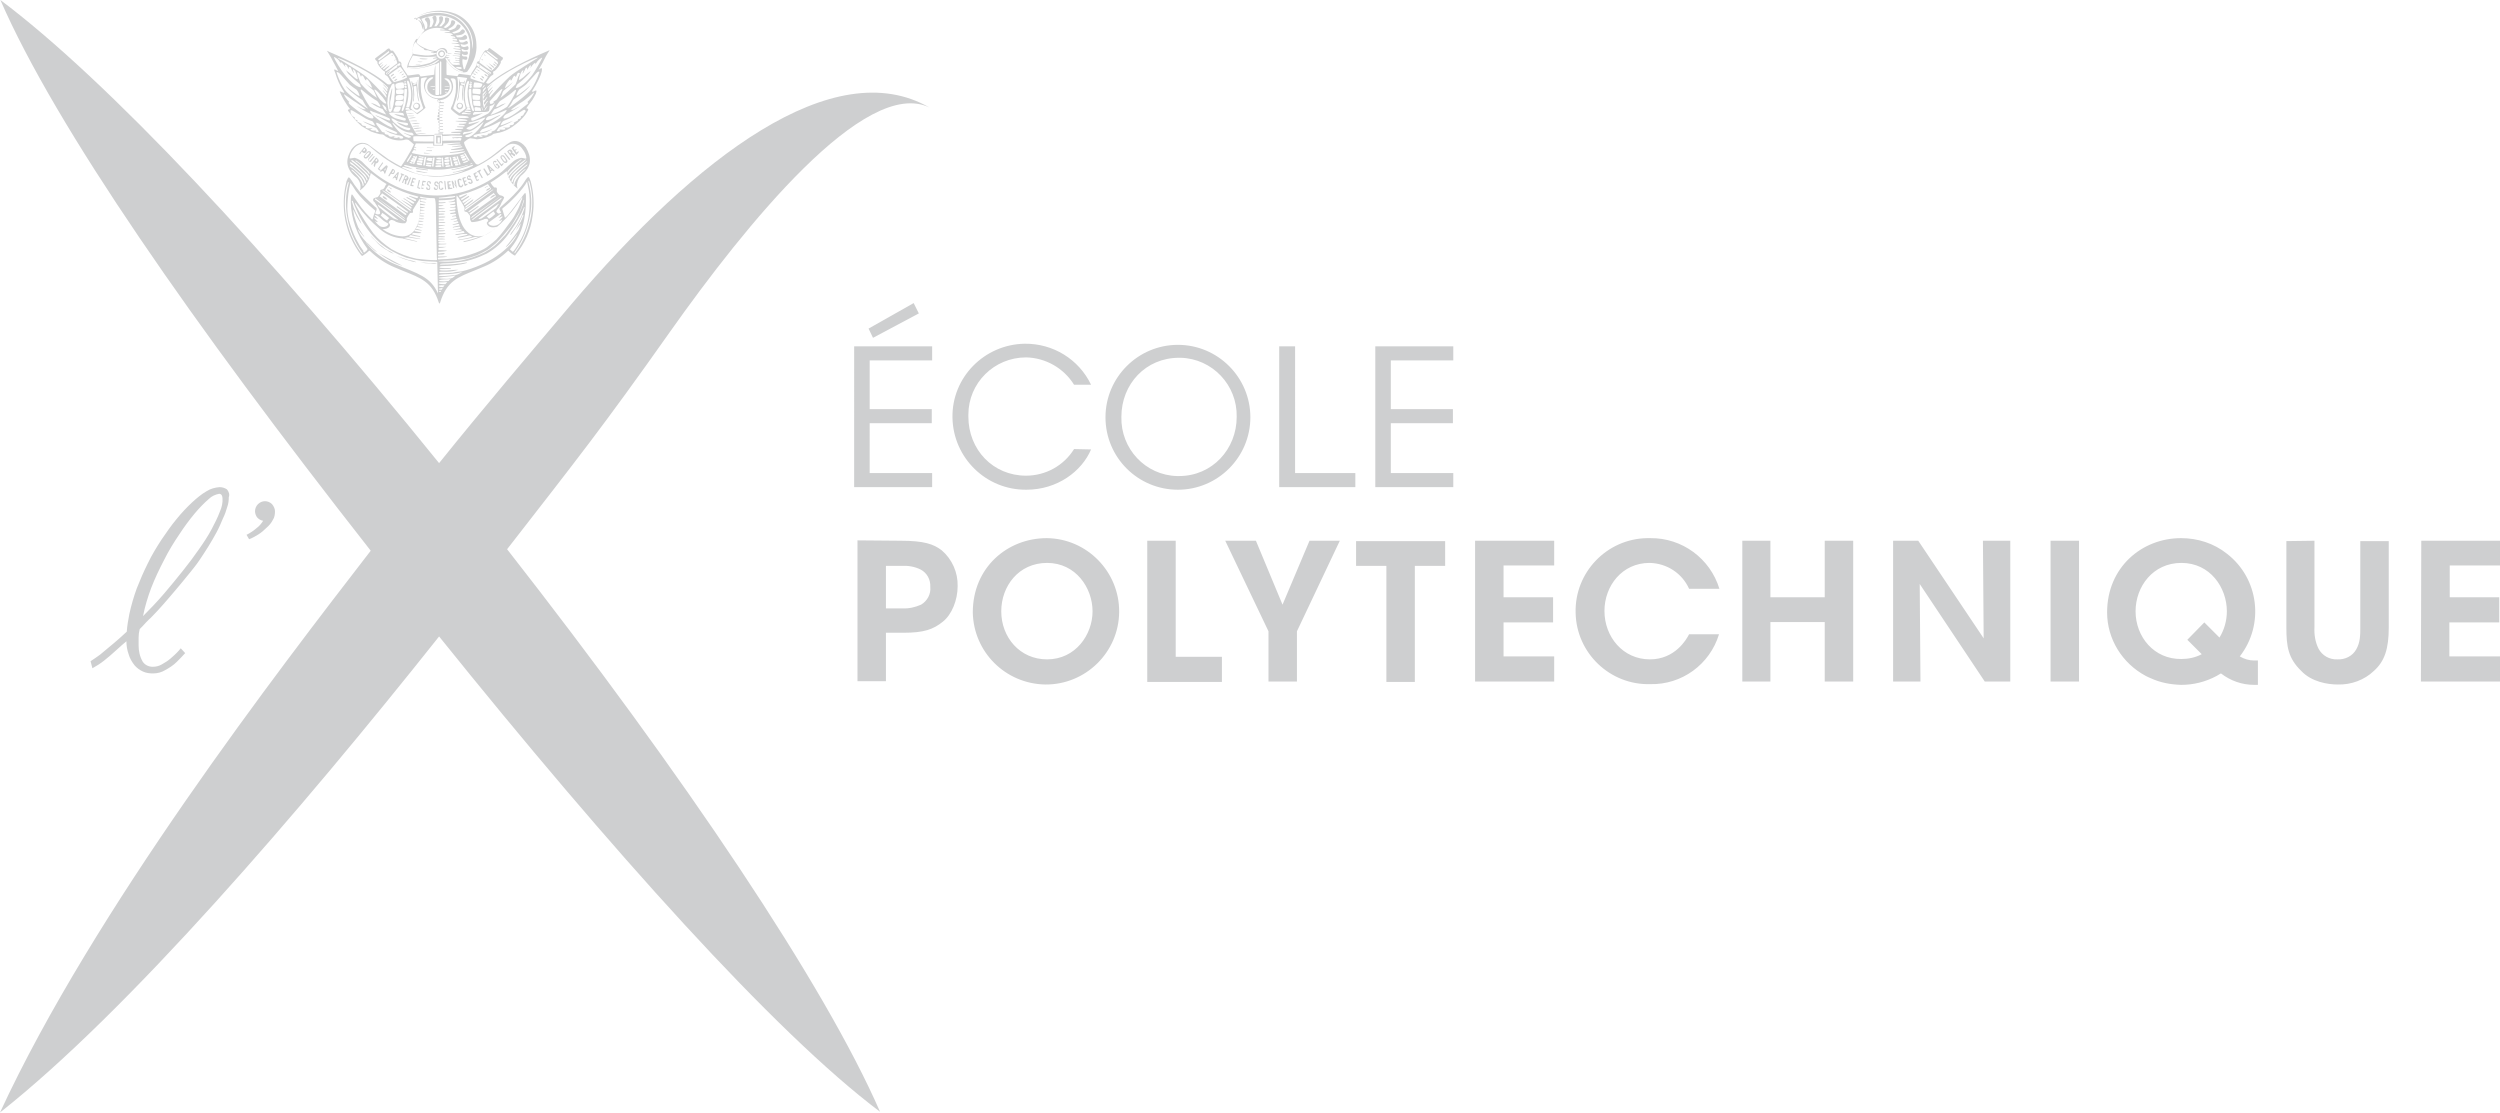
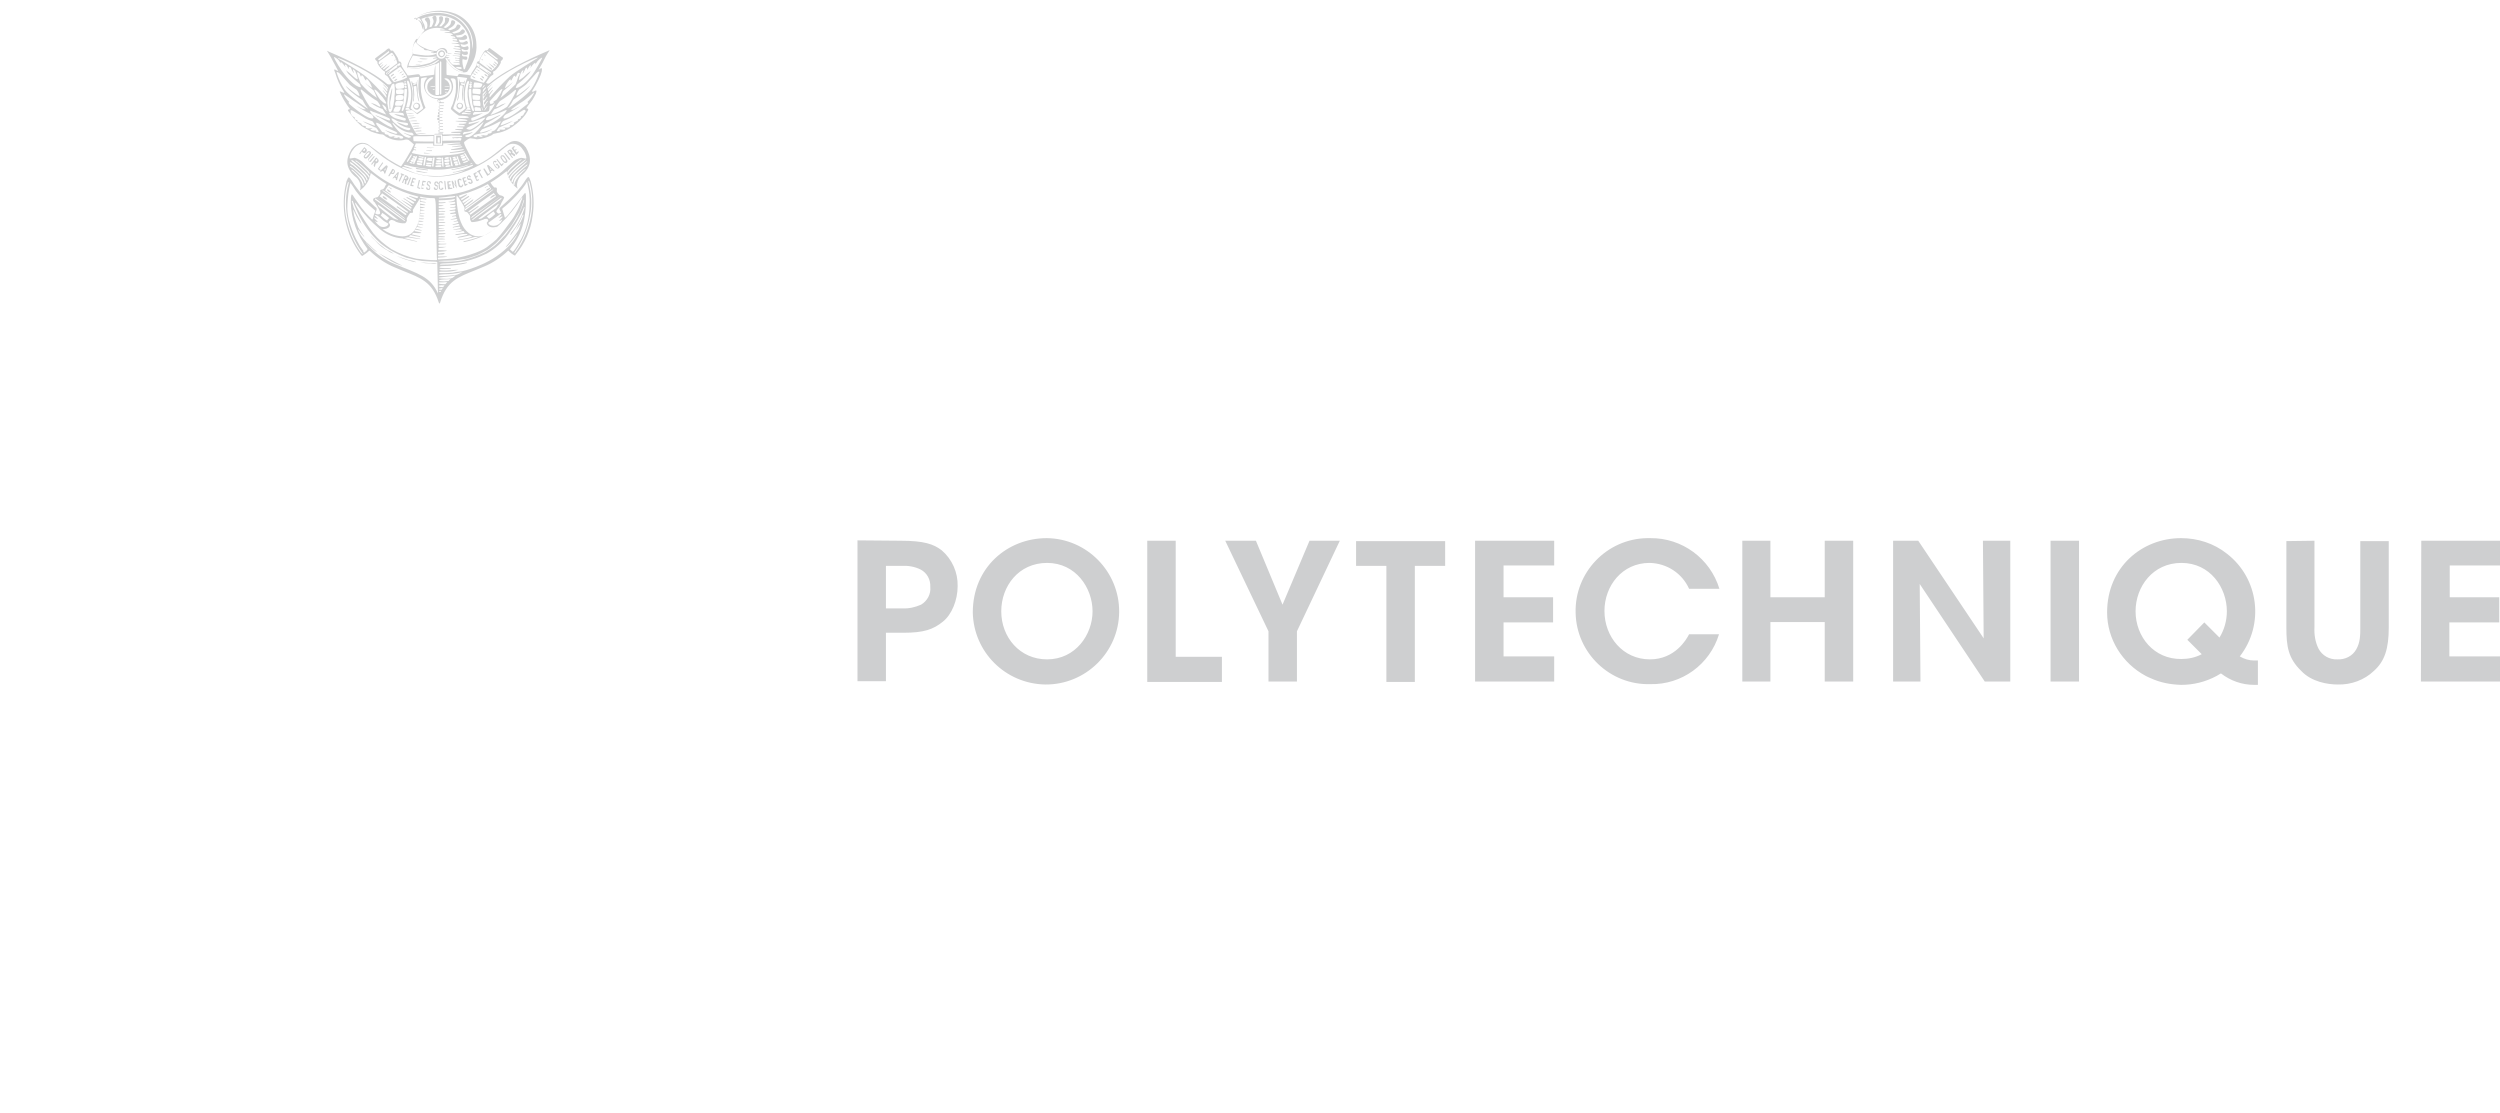
<svg xmlns="http://www.w3.org/2000/svg" version="1.1" id="svg20" x="0px" y="0px" viewBox="0 0 676.4 301" style="enable-background:new 0 0 676.4 301;" xml:space="preserve">
  <style type="text/css">
	.st0{fill:#CECFD0;}
	.st1{fill-rule:evenodd;clip-rule:evenodd;fill:#CECFD0;}
</style>
  <g id="Calque_2">
    <g id="Calque_1-2">
-       <path id="path8" class="st0" d="M154.6,82.3c-10.4,12.3-23.9,28.2-35.8,43C72.2,67.7,28.8,21.5,0.1,0l0,0    c15,34.4,51.9,87.4,100.2,149C75.2,181.5,25.4,246.1,0,301l0,0c34.6-27.3,81-81.2,118.8-128.8c46.5,57.8,90.8,107.2,119.3,128.6    l0,0c-14.9-34.2-52.8-90.7-100.9-152.2c18.8-24.2,25.7-32.8,44.2-59c20.1-28.4,52.7-69,70.1-60.5    C225.6,14.2,188.4,42.5,154.6,82.3" />
-       <path id="path10" class="st0" d="M61.4,132.4c-0.6-0.4-1.3-0.6-2-0.6c-1.2,0.1-2.4,0.4-3.5,1.1c-1.4,0.8-2.7,1.9-3.9,3    c-1.5,1.4-2.9,2.9-4.2,4.5c-1.5,1.8-2.8,3.7-4.1,5.6c-1.3,2-2.6,4.1-3.7,6.4c-1.1,2.2-2.1,4.5-3,6.8c-0.8,2.2-1.5,4.6-2,6.9    c-0.3,1.6-0.6,3.2-0.7,4.8c-1.3,1.2-2.5,2.3-3.6,3.2c-1.4,1.2-2.6,2.2-3.6,3c-0.8,0.6-1.7,1.2-2.6,1.8l0.5,1.9    c1.1-0.6,2.2-1.3,3.2-2.1s2.2-1.8,3.6-3.1c0.7-0.6,1.5-1.4,2.4-2.1c0,1.2,0.2,2.4,0.6,3.5c0.3,1.1,0.9,2.1,1.6,3    c0.6,0.7,1.4,1.3,2.3,1.7c0.9,0.4,1.8,0.5,2.7,0.5c1.2,0,2.3-0.3,3.3-0.9c1.1-0.6,2.2-1.3,3.1-2.2c0.8-0.8,1.6-1.6,2.3-2.4    l-1.2-1.3l-0.5,0.6c-0.7,0.8-1.5,1.5-2.3,2.2c-0.7,0.6-1.5,1.1-2.4,1.6c-0.7,0.4-1.5,0.6-2.4,0.6c-1.1,0-2.1-0.5-2.7-1.4    c-0.8-1.4-1.1-2.9-1.1-4.4c0-0.7,0-1.4,0-2.1c0-0.8,0.1-1.5,0.3-2.3c0.6-0.6,1.2-1.2,1.8-1.9c0.2-0.2,0.5-0.5,0.7-0.7    c0.5-0.4,1-1,1.6-1.6s1.3-1.4,2.2-2.4s1.9-2.2,3.1-3.6s2.6-3.1,4.3-5.2c0.8-1,1.7-2.1,2.5-3.3s1.6-2.4,2.4-3.7s1.5-2.5,2.2-3.8    s1.2-2.5,1.7-3.7c0.5-1,0.9-2.1,1.2-3.2c0.3-0.8,0.4-1.7,0.4-2.6C62.2,133.8,61.9,133,61.4,132.4 M59.5,138.4    c-0.6,1.6-1.4,3.2-2.2,4.7c-1,1.9-2.2,3.7-3.4,5.4c-1.3,1.9-2.8,3.9-4.4,5.9s-3.3,4.1-5.1,6.2s-3.7,4.1-5.7,6.1l0,0l0,0    c0.5-2.6,1.3-5.2,2.2-7.6c1-2.6,2.2-5.1,3.5-7.6c1.2-2.4,2.6-4.7,4.1-6.9c1.3-2,2.7-3.9,4.2-5.7c1.2-1.4,2.4-2.7,3.8-3.9    c0.8-0.8,1.8-1.2,2.8-1.4c0.3,0,0.6,0.2,0.7,0.4c0.1,0.2,0.2,0.5,0.2,0.8C60.3,136,60,137.3,59.5,138.4 M74.4,138.3    c0,0.8-0.1,1.7-0.6,2.4c-0.4,0.8-1,1.5-1.7,2.1c-0.7,0.7-1.4,1.3-2.2,1.8c-0.8,0.5-1.7,1-2.5,1.3l-0.7-1.2c1-0.5,1.9-1.1,2.7-1.8    c0.7-0.5,1.3-1.2,1.8-2c-0.7-0.1-1.3-0.5-1.7-1c-0.3-0.5-0.5-1-0.5-1.6c0-0.7,0.3-1.4,0.8-1.9s1.2-0.8,1.9-0.8    c0.7,0,1.4,0.3,1.9,0.8C74.1,137,74.4,137.7,74.4,138.3" />
      <path id="path12" class="st1" d="M132.5,27.4c0.1-0.1,1.7-1.9,1.9-2.1s1.2-1.3,1.5-1.2c0.1,0.2-0.3,0.6-0.3,0.8    c-0.3,0.7-0.8,1.4-1.2,2c-0.3,0.2-0.8,0.6-0.9,0.6s0.1,0.1,0.1,0.2s-0.4,0.4-0.6,0.4c-0.1,0-0.3,0-0.4,0    C132.5,27.8,132.5,27.6,132.5,27.4 M130.8,34.4c0.1-0.2,0.1-0.3,0.2-0.4c0.1-0.2,0.2-0.3,0.3-0.5c0,0,3.3-1.8,3.9-2.2    c0.1-0.1,0.2-0.2,0.3-0.3c-0.1,0-2.1,0.9-2.2,1c-0.1,0.1-1.7,0.8-1.8,0.4s0.4-0.8,0.6-0.9c1.5-0.4,3-0.9,4.5-1.6    c0.2-0.1,0.4-0.2,0.5-0.1C137,30.5,134.4,33.1,130.8,34.4 M127.1,35.1c-0.3,0-0.9-0.2-0.9-0.4s3.2-1.4,3.6-1.9c-1,0.3-2,0.6-3,0.8    c0-0.3,0-0.5,0.2-0.5c1.4-0.1,4.1-1.4,4.3-1.3C131.4,32.1,128.4,34.9,127.1,35.1 M130.5,22.7c0,0.4-0.2,0.8-0.6,1    c-0.1,0-0.3,0-0.4,0c-0.2,0-0.4,0-0.6,0c-0.1,0-0.3,0-0.4,0c-0.2,0-0.4,0-0.4-0.2s0-0.1,0-0.2c0-0.3,0.1-0.7,0.2-1    C129,22.3,129.8,22.4,130.5,22.7 M130.6,29.6c0,0.1,0.2,0.2,0.1,0.3c-0.3-0.1-0.3-0.6-0.4-0.9c0,0,0,0,0.1,0    S130.5,29.5,130.6,29.6 M129.8,25.5c-0.2,0-1.9-0.2-1.9-0.2s-0.3-1.5,0.4-1.3c0.1,0,1.6,0,1.7,0.2S130.1,25.4,129.8,25.5     M129.9,26c0,0.3,0,0.7-0.1,1c-0.1,0.1-1.4,0-1.5,0c-0.6,0.1-0.4-0.7-0.5-1.2C128.6,25.7,129.2,25.7,129.9,26 M128.6,28.6    c-0.7,0.2-0.5-0.8-0.6-1.3c0.6-0.1,1.2-0.1,1.8,0c0.1,0.1,0.4,1.5,0,1.4S128.6,28.7,128.6,28.6 M129.7,29.1c0.5,0,0.3,0.7,0.5,0.9    c-0.5,0-0.9,0-1.4,0c-0.1,0-0.2,0-0.3,0c0-0.1-0.1-0.3-0.1-0.5s-0.1-0.4,0.2-0.5S129.2,29.1,129.7,29.1 M126.9,30    c0.2,0,0.5,0,0.5,0.2s-0.3,0.1-0.5,0.1h-0.5c-0.1,0-0.7,0-0.7-0.1s0.2-0.3,0.3-0.3C126.3,29.9,126.6,29.9,126.9,30 M127,30.7    c0.2,0,0.4,0,0.4,0.1s-0.7,0.2-0.8,0.1s-1.7,0.1-1.7-0.1s0.4-0.4,0.5-0.4C125.8,30.4,126.4,30.7,127,30.7 M135.4,26.5    c0-0.1,0-0.1,0.1-0.2c0.1-0.2,0.2-0.5,0.3-0.7c0.1-0.4,0.2-0.7,0.4-1c0.9-0.7,1.8-1.5,2.6-2.4c-0.1,0-1.9,1.7-2.2,1.6    c0.2-0.7,0.6-1.4,1.1-2c0.1-0.2,0.3-0.3,0.5-0.3c0.1,0.1,0,0.3-0.1,0.4c0.6-0.2,0.6-1.4,1.2-1.4c0.1,0,0.2,0.3,0.2,0.4    c0.2-0.2,0.3-0.7,0.5-1s0.4-0.2,0.6-0.1s-0.2,0.6-0.4,1c-0.2,0.7-0.4,1.3-0.7,2C138.3,24,136.9,25.3,135.4,26.5 M132.5,28.7    L132.5,28.7c0.3-0.1,0.6-0.2,0.9-0.3c0.1-0.1,0.2-0.4,0.5-0.4c-0.4,1-1,1.9-1.8,2.7c-1.3,0.7-2.6,1.4-4,1.9    c-0.4,0.1-0.6,0.1-0.6-0.3c0-0.2,0-0.3,0.1-0.4c1.1-0.3,2.1-0.8,3.1-1.3c0,0-2.6,0.5-2.7,0.5c-0.1-0.3,0.1-0.7,0.4-0.8    c0.1,0,1.5,0,2,0c0,0,1.5,0.1,1.9-0.3C132.4,29.6,132.5,29.1,132.5,28.7 M131,29.9c0.1-0.2,0.2-0.4,0.3-0.6    c0.2-0.2,0.3-0.4,0.5-0.6h0.1c-0.2,0.4-0.4,0.7-0.6,1C131.2,29.7,131.2,29.9,131,29.9 M131.7,24.4c-0.2,0.5-0.5,0.9-0.9,1.3    c0,0.1,0,0.4,0.1,0.4s0.2-0.1,0.2-0.2s0.5-0.8,0.6-0.8s-0.8,1.3-0.9,1.6s0,0.4,0.1,0.5s0.8-1.1,1-1s0,0,0,0    c-0.3,0.6-0.6,1.1-1,1.6c0,0.2,0.1,0.5,0.2,0.5s0.6-0.9,0.8-1c0.2,0.1,0,0.3-0.1,0.4c-0.2,0.2-0.8,1.1-0.7,1.5    c-0.1,0-0.1-0.1-0.2-0.1c0-0.2-0.2-0.9-0.2-1s-0.1-1.8-0.1-1.9s0-0.5,0-0.8c0.1,0,0.7-0.7,0.9-0.8S131.6,24.4,131.7,24.4     M131.5,23.8c-0.3,0.4-0.6,0.8-0.9,1.2c0-0.2,0.1-0.7,0.1-0.7c0.2-0.3,0.4-0.5,0.7-0.7C131.5,23.6,131.5,23.7,131.5,23.8 M131,23    c0.3,0.1,0,0.4-0.2,0.6s-0.2,0.2-0.3,0.2C130.6,23.5,130.8,23.2,131,23 M131.9,13.8c0.1,0,2,1.4,2.8,2.1c0,0.1-0.1,0.2-0.1,0.2    c-0.2,0-0.3-0.1-0.5-0.2c-0.8-0.6-1.6-1.2-2.4-1.9C131.8,13.9,131.8,13.8,131.9,13.8L131.9,13.8 M134.3,16.4    c0.6,0.4,0.5,0.9,0.3,0.9s-0.3-0.2-0.4-0.3s-0.4-0.3-0.6-0.4c0.2,0.4,0.5,0.7,0.9,0.9c-0.1,0.4-1.1,1.3-1.2,1.4s-0.2,0.2-0.4,0.2    s-2.7-1.8-2.8-1.9s-0.4-0.2-0.4-0.4c0.1-0.5,0.3-1,0.5-1.4c0.1-0.2,0.8-1.3,1-1.3s0.6,0.3,0.7,0.4S134.4,16.4,134.3,16.4     M128.9,17.3c0.1-0.1,0.2-0.2,0.4-0.1c0.3,0.2,0.7,0.4,0.9,0.6c0.6,0.4,2,1.4,2.3,1.6s0.5,0.3,0.3,0.6c-0.3-0.3-0.7-0.5-1.1-0.7    c0.1,0.2,0.3,0.3,0.4,0.4c0.2,0.1,0.3,0.2,0.5,0.4c-0.2,0.1-0.4-0.1-0.5-0.2c-0.9-0.7-1.5-1.1-2.5-1.7    C129.4,17.9,128.8,17.7,128.9,17.3 M132.2,20.3c-0.1,0.1-0.1,0.2-0.2,0.4c-0.1-0.2-0.3-0.4-0.5-0.5c-0.1-0.1-0.3-0.2-0.4-0.1    c0,0.2,0.1,0.3,0.3,0.4s0.4,0.2,0.6,0.3c-0.3,0.6-0.7,1-1.1,1.6c-0.2,0-3.6-1.1-3.6-1.2s0-0.3,0-0.4s0.6-1,0.8-1.2s0.8-1.4,1-1.4    c0.1,0,0.3,0.1,0.4,0.2C129.9,18.7,131.8,20,132.2,20.3 M120.3,23.4c0.2,0,1.1-0.1,1.3,0s-0.2,0.1-0.4,0.1s-0.8,0-0.9,0V23.4z     M116.4,23.4c0.2,0,1.1-0.2,1.3,0c0,0.2-0.2,0.1-0.4,0.1S116.5,23.6,116.4,23.4L116.4,23.4z M120.6,24.1c0.1,0,0.8-0.1,0.8,0.1    c-0.1,0.2-0.6,0.1-0.7,0.1s-0.4,0.1-0.4-0.1S120.5,24.1,120.6,24.1 M121,24.9L121,24.9c-0.2,0.2-0.4,0.2-0.6,0.1    C120.3,24.8,120.8,24.8,121,24.9 M124.4,19.4c-0.7-0.3-1.4-0.7-2-1.2c-0.4-0.3-0.7-0.7-1.1-1.1c-0.3-0.4-0.6-0.8-0.8-1.3    c0-0.1,0.1-0.2,0.2-0.2s0.3,0.4,0.5,0.6c0.7,1.1,1.6,1.9,2.7,2.6c0.4,0.2,0.7,0.4,1.1,0.5c0.1,0,0.3,0,0.3,0.2    C125.1,19.6,124.7,19.4,124.4,19.4 M123.3,18.1c0.5,0,1,0,1.5,0.1c0.1,0.1,0.1,0.2,0.1,0.4c-0.3,0.1-0.5,0.1-0.8,0    c-0.2,0-0.4-0.1-0.6-0.3C123.5,18.3,123.3,18.2,123.3,18.1 M122.3,14.5c-0.6,0-1,0-1.1,0S121,14.1,121,14c-0.1-0.7-0.8-1.1-1.4-1    c-0.6,0-1.1,0.4-1.5,0.8c-0.8,0-1.7-0.2-2.5-0.5s-1.6-0.7-2.3-1.2c-0.7-0.6-0.5-0.4-0.6-0.7c1.1-3.1,4.5-4.6,7.6-3.5h0.1    c-0.1,0.2-1.1,0.1-1.3,0.1v0.2c0.8,0,1.5,0.1,2.3,0.2c0.2,0,0.3,0.2,0.4,0.3c-0.4,0-0.9,0-1.3,0c-0.1,0-0.2-0.1-0.2,0.1    c0.7,0.2,2.1,0,2.2,0.6c0,0.2-0.4,0.1-0.5,0.1s0,0.1,0,0.2c0.4,0.1,1.2,0.1,1.2,0.5c0,0.2-0.7-0.1-0.8,0.1s0.7,0.1,1,0.2    c0.1,0,0.3,0.2,0.3,0.4s-0.9,0-1.2,0v0.2c0,0,1.5,0.1,1.6,0.5c-0.6,0.1-1.3,0.1-1.9,0c0,0.1,0,0.1,0,0.1c0.5,0.1,1.1,0.1,1.6,0.2    l0.4,0.1c0.1,0,0.3,0.2,0.1,0.4c-0.4,0.1-0.9,0.1-1.3,0c0,0.1-0.1,0.1-0.1,0.2c0.5,0,1.1,0.1,1.6,0.3c0.1,0.1,0.1,0.2,0,0.3    c-0.5,0-1.1,0-1.6-0.1c-0.1,0-0.3,0-0.3,0.1c0.2,0.1,1.7,0.2,1.9,0.3s0.2,0.4,0,0.4c-0.5-0.1-0.9-0.1-1.4-0.1c0,0.1,0,0.1-0.1,0.2    c0.3,0.1,1.2,0.1,1.5,0.2c0.1,0.1,0.1,0.2,0,0.3l0,0c-0.3,0-0.9,0-1.6-0.1v0.2c0.6,0,1.6,0.1,1.6,0.3s-0.1,0.2-0.3,0.2    c-0.4,0-1.7-0.1-1.7-0.1v0.1c0.6,0,1.3,0.1,1.9,0.2c0,0.1,0,0.3-0.1,0.4c-0.4,0-0.8,0-1.2-0.1c0,0,0,0.1,0,0.2    c0.4,0,0.8,0,1.2,0.1v0.4c-0.3,0-0.7,0-1-0.1c0,0.1-0.1,0.1-0.1,0.2c0,0,0.8,0,1.1,0.1c0,0.1,0,0.3,0,0.4c-0.5,0-1-0.1-1.6-0.1    v0.1c0.5,0.1,1.1,0.1,1.6,0.2c0.1,0.1,0.1,0.2,0.1,0.4c-0.6,0.1-1.2,0.1-1.9,0c-0.4-0.3-0.7-0.7-1-1.1c0-0.1,0.2-0.1,0.3-0.1v-0.1    c-0.1-0.1-0.3,0-0.5-0.1s-0.3-0.3-0.3-0.4s0.4,0,0.6-0.1c0-0.2-0.8-0.1-0.9-0.3s-0.1-0.1-0.1-0.2s0.8,0,1,0c0-0.1,0-0.1,0-0.1    c-0.3-0.1-0.7,0-0.9-0.2s0-0.4,0.2-0.5l1.1,0.1L122.3,14.5z M112.1,11.8c0.1-0.1,0.2-0.4,0.3-0.4s0.1,0.1,0.2,0.2    c0.6,0.7,1.4,1.3,2.3,1.7c0,0.1-0.2,0-0.2,0.1s0,0.1,0,0.1c0.3,0.1,0.7,0.1,1,0.1c0.2,0,1.1,0.4,1.7,0.4v0.1    c-0.3,0.1-0.6,0.1-0.8,0.1v0.1c0.5,0.1,1,0.1,1.4,0c0,0,0.1,0,0.1,0.1l0,0c-0.1,0.3-1.4,0.7-3.1,0.6c-1-0.1-2-0.2-3-0.4    C110.9,14.4,112,12,112.1,11.8 M111.7,15c1.2,0.2,2.3,0.4,3.5,0.4c0.8,0,1.7,0,2.6-0.1c0.1,0,0.3,0,0.4,0.1s-0.9,0.3-1,0.3    c0,0.1,0,0.1,0,0.2c0.4-0.1,0.8-0.1,1.2-0.1c-0.2,0.1-0.3,0.3-0.5,0.4c-0.5,0.3-1,0.5-1.5,0.8c-1.3,0.4-2.6,0.7-3.9,0.8    c-0.7,0.1-1.3,0.1-2,0C110.7,16.8,111.2,15.9,111.7,15 M111.7,18.5c-0.5,0-1,0-1.5-0.1c0-0.3,0.3-0.2,0.5-0.2    c1.9,0.1,3.7-0.1,5.5-0.7c0.8-0.3,1.6-0.8,2.4-1.3c0,0,0.1,0,0.2,0c0,0.2-0.9,0.8-1.2,1C115.6,18,113.7,18.5,111.7,18.5 M117,24.2    c0.2,0,0.6-0.2,0.6,0S117.2,24.4,117,24.2L117,24.2z M106.7,33.2c-0.3-0.2-0.8-0.9-0.8-1.1s0.3,0,0.6,0.1s0.7,0.5,1.4,0.7    s2.1,0.3,2.3,0.4s0.2,0.2,0.2,0.5c-0.2,0.1-0.4,0.2-0.7,0.1c-0.8-0.3-1.6-0.6-2.4-0.9c0.4,0.4,0.9,0.8,1.5,1    c0.5,0.3,1.1,0.5,1.8,0.6c0.3,0,0.5,0.1,0.4,0.4c-0.2,0.2-0.4,0.3-0.7,0.2C108.9,34.9,107.7,34.1,106.7,33.2 M100.1,30    c0.2-0.1,0.4,0,0.5,0.1s0.7,0.3,0.8,0.3c1.3,0.5,2.7,1,3.9,1.6c0.1,0.1,0.4,0.5,0.1,0.6s-3.8-1.5-3.9-1.5c0.3,0.3,0.6,0.5,1,0.6    c0.4,0.2,3.2,1.8,3.2,1.8c0.1,0.1,0.2,0.3,0.3,0.5c0.1,0.1,0.2,0.3,0.3,0.5C105.3,34.6,100.2,31.2,100.1,30 M104.5,27.8    c0.1,0.5-0.6,0.1-0.8-0.1c-0.3-0.2-0.5-0.5-0.8-0.7c-0.5-0.6-0.9-1.3-1.3-2c0-0.1-0.3-0.5-0.3-0.7c0.1-0.4,1.2,0.8,1.5,1.2    c0.5,0.5,0.9,1,1.3,1.6C104.2,27.3,104.4,27.6,104.5,27.8 M104.8,30.1c-0.4-0.2-0.8-0.6-1-1c-0.1-0.3-0.4-0.6-0.4-0.8l0,0    c0.3-0.1,1,0.7,1,0.7c0.1,0.1,0.2,0.4,0.1,0.6C104.5,29.8,104.8,29.9,104.8,30.1 M109,22.3c0.4,0.1,0.3,1.1,0.3,1.4    s-1.8,0.4-2,0.3c-0.2-0.3-0.4-0.7-0.3-1.1C107,22.5,108.6,22.2,109,22.3 M109.2,25.2c0,0.3-1.9,0.4-2,0.1s-0.1-0.6,0-1    c0.7-0.2,1.3-0.2,2,0C109.3,24.5,109.2,24.9,109.2,25.2 M110.3,21.8c0.3-0.1,0.6,1.1,0.6,1.1c0.5,2,0.5,4.1-0.2,6.1    c-0.3,0.1-0.5,0.1-0.8,0c-0.1-0.1,1.2-3,0.3-6.4C110.2,22.4,110,21.9,110.3,21.8 M126.8,22.7c-0.9,3.4,0.4,6.3,0.3,6.4    c-0.3,0.1-0.5,0.1-0.8,0c-0.7-2-0.7-4.1-0.2-6.1c0,0,0.3-1.2,0.6-1.1S126.9,22.4,126.8,22.7 M110.6,29.2c0.1,0,0,0.1,0,0.1    s0.3,0.2,0.4,0.4c-0.4,0-0.9,0-1.3,0c0,0,0-0.5,0.2-0.5S110.4,29.2,110.6,29.2 M127.1,29.2c0.1,0.2,0.2,0.3,0.2,0.5    c-0.4,0-0.9,0-1.3,0c0.1-0.1,0.3-0.2,0.4-0.4s-0.1-0.1,0-0.1S126.9,29.2,127.1,29.2 M108.8,27c-0.3,0.1-1.6,0.2-1.7,0    s-0.1-1.1,0.3-1.2s1.4-0.2,1.7,0.1S109.2,26.9,108.8,27 M107.4,27.3c0.4,0,1.6-0.1,1.7,0.2s-0.2,1-0.6,1.1c-0.5,0-0.9,0-1.4,0    C106.7,28.6,106.9,27.3,107.4,27.3 M106.4,30.1c0.1-0.4,0.3-0.9,0.6-1.2c0.4-0.1,0.9-0.1,1.3,0s-0.2,1.2-0.4,1.3    S106.4,30.3,106.4,30.1 M109,30.6c0.2,0.1,0.4,0.7,0.3,0.7s-2.7-0.5-2.7-0.5c0.4,0.3,0.8,0.5,1.3,0.6c0.5,0.2,1.8,0.6,1.8,0.6    s0.1,0.2,0.1,0.3c0,0.3-0.2,0.4-0.6,0.3c-0.7-0.2-1.5-0.4-2.2-0.6c-0.6-0.2-1.8-1.1-1.7-1.4S108.9,30.5,109,30.6 M109.8,23.8    c-0.2,0-0.4-0.2-0.4-0.4c0-0.1,0-0.1,0-0.1c0.1-0.1,0.6-0.1,0.6,0s0,0.2,0,0.4C110.1,23.8,109.8,23.8,109.8,23.8 M109.5,23.1    c-0.2-0.1-0.3-0.7,0.3-0.6c0.1,0,0.2,0.3,0.2,0.4C109.9,23.1,109.7,23.1,109.5,23.1 M109.3,22.2c0-0.2,0.5-0.3,0.6-0.1    S109.4,22.4,109.3,22.2 M127,23.7c0-0.1,0-0.2,0-0.4c0-0.1,0.6-0.1,0.6,0c0.1,0.2,0,0.4-0.2,0.5c-0.1,0-0.1,0-0.2,0    C127.3,23.8,127,23.8,127,23.7 M127,23c-0.1-0.1,0-0.4,0.2-0.4c0.6-0.2,0.5,0.4,0.3,0.6S127.1,23.1,127,23 M127.1,22.2    c0-0.2,0.5-0.1,0.6,0.1S127.1,22.4,127.1,22.2 M102.3,16c1-0.8,1.9-1.4,2.9-2.2c0.1,0.1,0.1,0.3,0.1,0.4c-0.2,0.1-0.5,0.4-0.5,0.4    c-0.7,0.6-1.5,1.2-2.2,1.7C102.3,16.2,102.3,16,102.3,16 M104.2,19.1c0-0.1,0.2-0.3,0.3-0.4c0.4-0.3,0.7-0.6,1-1    c-0.2,0.1-0.5,0.2-0.7,0.4c-0.3,0.2-0.6,0.4-0.9,0.7c-0.1,0-0.3-0.1-0.3-0.2s0.2-0.2,0.3-0.3s0.7-0.7,0.9-1    c-0.4,0.2-1.3,1.1-1.5,1.1c-0.1,0-0.2-0.1-0.2-0.2c0-0.3,0.6-0.5,0.6-0.8c-0.2,0-0.6,0.5-0.7,0.5s-0.2-0.1-0.2-0.2l0,0    c0-0.3,0.7-0.6,0.7-0.9c-0.3,0.2-0.6,0.5-0.9,0.6c-0.2,0-0.3-0.7,0.4-1.1c0.5-0.3,2.7-2,3-2c0.2,0,0.4,0.4,0.5,0.5    c0.2,0.3,0.4,0.6,0.5,0.9c0.2,0.4,0.4,0.9,0.5,1.4c-0.2,0.2-3,2.2-3.1,2.2S104.2,19.2,104.2,19.1 M104.7,20.1    c0-0.1,0.2-0.1,0.2-0.2c0.2-0.2,0.5-0.4,0.7-0.6c-0.4,0-0.7,0.2-0.9,0.5c0,0.1,0,0.2-0.1,0.3s-0.2,0-0.1-0.3s0.5-0.5,0.7-0.6    c0.7-0.5,0.8-0.6,1.5-1.2c0.4-0.3,0.9-0.6,1.3-0.9c0.2-0.1,0.4,0.2,0.3,0.4s-0.5,0.4-0.7,0.6c-0.5,0.3-0.7,0.5-1.2,0.8    s-0.7,0.6-1.2,1C105.1,20,104.9,20.2,104.7,20.1 M105.2,20.3c1-0.8,2-1.5,3-2.2c0.2-0.1,1.2,1.5,1.6,2.1c0.2,0.2,0.3,0.5,0.3,0.8    c-1.1,0.6-2.3,1-3.5,1.2C106.4,22.1,105.6,21,105.2,20.3 M106,22.9c0.2-0.2,0.6-0.4,0.7-0.1s0.2,2.3,0.1,2.7s-0.1,1.2-0.1,1.4    s-0.2,0.9-0.2,1.3c-0.1,0.5-0.3,1-0.4,1.5c-0.1,0.2-0.3,0.7-0.6,0.6s-0.3-0.3-0.4-0.6c-0.1-0.5-0.2-1.1-0.3-1.7    c0-0.9,0.1-1.8,0.3-2.7C105.3,24.5,105.6,23.7,106,22.9 M91.5,15.7c0.3,0,9.3,3.7,13.4,7.9c0.1,0.1,0.2,0.4,0,0.4    s-0.3-0.2-0.3-0.3c-0.3-0.4-0.7-0.7-1.1-1c0.1,0.2,1.3,1.4,1.3,1.5s0.1,0.5-0.1,0.5s-0.2-0.2-0.2-0.2c-0.3-0.4-0.6-0.7-1-1    c0.1,0.2,0.8,1.1,0.9,1.2s0.5,0.5,0.2,0.8c-0.1,0-0.2-0.2-0.3-0.3s-0.6-0.8-0.8-0.8c0,0.1,1.3,1.4,1,2c-0.2,0-0.2-0.2-0.3-0.3    c-1.6-1.9-3.3-3.6-5.1-5.3c-1.4-1.2-7.2-4.8-7.5-4.9S91.4,15.8,91.5,15.7 M108,37.3c0-0.1,0.1-0.2,0.2-0.2    c-0.2-0.1-0.6,0.2-0.9,0.2s-0.7,0-0.8-0.2s0.4-0.2,0.5-0.3c-0.4-0.1-0.8,0.2-1.2,0.2c-0.2,0-0.5-0.1-0.7-0.3c0-0.1,0-0.2,0-0.2    c-0.4-0.1-1.2-0.1-1-0.6c-0.1-0.1-0.3-0.1-0.4-0.1s-0.3-0.1-0.4-0.2c0-0.1-1.2-1.6-1.3-1.7s-0.4-0.7-0.1-0.7s2.7,1.4,5.3,2.5    c0.1,0.1,0.3,0.2,0.3,0.3s-0.2,0.2-0.3,0.2c-0.2,0-0.3,0-0.5-0.1c-0.1,0-2.2-0.8-2.5-0.9c0,0.1,0.5,0.3,0.6,0.4    c0.5,0.3,0.9,0.5,1.4,0.6c0.5,0.2,0.9,0.3,1.4,0.4c0.3,0,1.5,0.2,1.5,0.6S108.2,37.6,108,37.3 M109.2,35.9c0.1,0.3,2,0.9,2,1.1    s-0.3,0.2-0.6,0.3c-0.5-0.1-1-0.3-1.4-0.6c-1.1-0.8-2-1.8-2.8-3c-0.1-0.1-0.3-0.4-0.1-0.5c0.3,0.3,2.3,2.7,5.1,2.7    c0.2,0,0.7,0.6,0.4,0.7C111.3,36.8,109.5,36,109.2,35.9 M116.5,38.3c-0.2,0-3.3,0-4.6-0.1c0-0.1-0.2-1.2,0-1.3s3.7,0,5-0.1h0.4    v1.5L116.5,38.3 M110.3,43.2c0.3-0.5,0.6-0.9,0.9-1.4c0.1,0,0.5-0.1,0,0.6c-0.1,0.2-0.2,0.3-0.3,0.5c-0.2,0.4-0.6,1-0.7,0.9    C109.9,43.8,110.2,43.4,110.3,43.2 M113.2,43.2c-0.1-0.1,0-0.3,0-0.4s1.2,0,1.3,0.1l0.1,0.1c0,0.3-0.2,0.3-0.3,0.4    C113.9,43.3,113.5,43.3,113.2,43.2 M114.6,42.6c0,0.2-0.4,0.1-0.6,0c-0.2,0-0.5-0.1-0.7-0.1v-0.1c0-0.3,0.7,0,1,0    S114.8,42.4,114.6,42.6 M114.8,43c0-0.2,0.1-0.3,0.1-0.5c0.1-0.1,0.2-0.1,0.3,0c0,0,0,0.1,0.1,0.1c0,0.2,0,0.4-0.1,0.5    c-0.1,0.4-0.1,0.8-0.2,1.2c0,0.2-0.1,0.5-0.2,0.5s-0.2,0-0.3-0.1c0.1-0.3,0.2-1.1,0.2-1.1S114.7,43.2,114.8,43 M112.7,42.9    c-0.1,0.3-0.3,0.7-0.5,1.1c-0.1,0.2-0.1,0.5-0.3,0.4s-0.1-0.4,0-0.7s0.3-0.7,0.4-1c0.1-0.2,0.2-0.5,0.3-0.5    C113,42.3,112.7,42.7,112.7,42.9 M111.7,44.1c0,0.1-0.1,0.2-0.2,0.2s-0.7-0.2-0.7-0.3C110.9,43.6,111.7,44,111.7,44.1 M111.1,43.5    c-0.1-0.5,0.7-0.2,0.7-0.2s0.2,0,0.2,0.2s-0.2,0.3-0.2,0.3h-0.3C111.3,43.8,111.2,43.7,111.1,43.5 M112.2,42.7    c-0.2-0.1-0.5,0-0.5-0.2s0.1-0.2,0.1-0.2C112.2,42,112.7,42.6,112.2,42.7 M112.2,43c0,0.1-0.1,0.4-0.3,0.3s-0.5-0.1-0.5-0.3    c0-0.1,0.1-0.2,0.2-0.2C111.8,42.7,112.2,42.9,112.2,43 M98.4,68l-1-1.4c-0.1-0.2-0.9-1.6-1.1-2c-0.8-1.6-1.4-3.3-1.9-5    c-0.3-1.4-0.5-2.8-0.4-4.2c0.1-2,0.3-4,0.8-5.9c0-0.1,1.1,1.5,1.5,2.2c1.4,1.9,3.1,3.5,4.9,5c0.2,0.2,0.4,0.2,0.3,0.5    c-0.3,0.7-0.5,1.4-0.7,2.2c-0.1,0-0.1-0.1-0.2-0.1s-0.3-0.4-0.6-0.6c-0.8-0.8-1.5-1.6-2.2-2.5c-0.2-0.2-1.6-2.3-1.9-2.7    s-0.5-0.9-0.7-0.9c0,0-0.3,0-0.3,2c0.1,4.6,1.7,9,4.5,12.7c0,0,0.1,0.2-0.2,0.5s-0.4,0.3-0.6,0.5h-0.1c-0.1,0-0.2-0.2-0.3-0.3     M118.5,79.4l-0.2-8.5c0,0-0.2-0.1-0.5-0.1c0,0-3-0.1-3.7-0.2c-1.4-0.2-2.8-0.5-4.2-0.9c-2.5-0.9-4.9-2.2-7-3.9    c-2.5-2.2-4.6-5-6-8c-0.9-2-1.2-2.6-1.3-3c-0.1-0.2-0.1-0.4-0.3-0.5c-0.2,0.1-0.1,0.3,0,0.5c0.1,0.4,0.4,1.3,0.4,1.4    c0.4,1,0.9,2,1.4,2.9c0.3,0.5,0.5,0.9,0.7,1.5c-0.5-0.6-0.9-1.3-1.3-2c-0.3-0.6-0.6-1.3-0.9-1.9c-0.1,0.4,0.1,0.8,0.2,1.6    c0.3,1.1,0.7,2.2,1.1,3.2c0.4,0.7,0.8,1.3,1.2,1.9c0.2,0.2,0.4,0.5,0.5,0.8c-0.6-0.7-1.2-1.4-1.7-2.2c0,0.3,0.1,0.6,0.3,0.9    c0.6,1.2,1.5,2.3,2.6,3.2c0.2,0.2,1,1,1.1,1.1c0.4,0.3,0.8,0.7,1.2,1.1c-0.4-0.2-0.7-0.5-1.1-0.8c-0.3-0.3-1.4-1.3-1.9-1.9    c-0.2-0.2-0.1,0-0.1,0c2,2.6,4.7,4.5,7.7,5.8C113.2,74.1,116.4,74.8,118.5,79.4L118.5,79.4z M118.7,63.4c0.6,0,1.2,0,1.8-0.1    c0,0,0-0.1,0-0.2c-0.6,0-1.2,0-1.8,0v-0.5c0.3,0,1.7,0,1.7-0.2s-1.3,0-1.7-0.1V62c0.3-0.1,1.5-0.1,1.5-0.2s-1.2,0-1.5-0.1v-0.5    c0.6,0,1.2-0.1,1.8-0.2c0-0.1-1.3-0.1-1.8-0.1v-0.6c0.5,0,1.8,0.1,1.8-0.1s-1.4-0.1-1.8-0.1v-0.5c0.2,0,1.5,0.1,1.5-0.1    s-1.3-0.1-1.5-0.1c0-0.1,0-0.3,0-0.5c0.5,0,1.8,0,1.8-0.2s-1.4-0.1-1.8-0.1v-0.5c0.3,0,1.6,0,1.6-0.2s-1.3-0.1-1.6-0.1v-0.5    c0.6-0.1,1.8,0.1,1.8-0.1s-1.4-0.1-1.8-0.1v-0.5c0.3,0,1.7,0,1.7-0.1s-1.4-0.2-1.7-0.2v-0.5c0.5,0,1,0,1.4-0.2    c-0.5-0.1-1-0.1-1.4-0.1V55c0.6,0,1.2,0,1.8-0.1c0-0.1,0.1-0.2,0.1-0.2s-1.7,0.1-1.9,0v-0.5c1.1,0,2.3-0.1,3.4-0.2    c0.1,0,0.7-0.2,1-0.1c0.2,0.5-1.4,0.7-1.8,0.7c0.1,0.2,1.3,0.1,1.5,0s0.4,0.1,0.4,0.4c-0.2,0.2-1.5,0.3-1.5,0.4    c0.1,0.2,1.2,0,1.4,0s0.2,0.2,0.1,0.4c-0.3,0.4-1.2,0.1-1.5,0.4c0.2,0.1,1.4-0.1,1.5,0s0.1,0.3,0,0.4c-0.1,0.2-1.6,0.2-1.6,0.4    s1.3-0.1,1.5,0c0.1,0.1,0.2,0.2,0.1,0.3c-0.1,0.2-0.6,0.2-1,0.3c-0.2,0-0.4,0-0.4,0.2s1.2,0,1.4,0c0.1,0.1,0.2,0.2,0.2,0.3    c-0.1,0.3-0.9,0.2-1.1,0.4c0,0.2,0.2,0.1,0.2,0.1c0.3,0,0.6-0.1,0.8-0.1c0.1,0.1,0.2,0.2,0.2,0.4s-1.7,0.4-1.6,0.5s0.4,0,0.5,0    c0.4,0,0.8-0.1,1.2-0.2c0.1,0.1,0.2,0.3,0.1,0.4c0,0.1-1,0.3-1,0.4s0.2,0.1,0.3,0c0.5,0,1-0.4,1,0.3c-0.5,0.2-1,0.3-1.6,0.4    c0.1,0.2,0.4,0.1,0.5,0.1c0.4,0,0.8-0.2,1.2-0.2c0.1,0.1,0.3,0.3,0.2,0.4s-1.8,0.3-1.8,0.5s0.3,0,0.4,0c0.3,0,1.3-0.2,1.4-0.2    s0.3,0.3,0.2,0.4s-0.2,0.1-0.3,0.1c-0.4,0.1-0.9,0.2-1.3,0.3c-0.1,0-0.2,0-0.2,0.1s0.2,0,0.3,0c0.3,0,1.9-0.4,2,0.1    c-0.5,0.2-1,0.4-1.5,0.4c-0.1,0-0.2,0-0.2,0.1c0.7,0,1.3-0.1,2-0.3c0.1,0,0.4,0.3,0.4,0.4s-0.4,0.2-0.6,0.2    c-0.7,0.1-1.3,0.2-1.9,0.3c0,0.1,0.1,0.1,0.1,0.2c0.8,0,1.5-0.3,2.3-0.3c0.4,0,0.8-0.1,0.9,0.2c-0.3,0.2-2.5,0.5-2.7,0.7    c0,0.2,0.2,0.1,0.3,0.1c0.7-0.1,1.4-0.2,2.1-0.4c0.3-0.1,0.5-0.1,0.8-0.2c0.1,0,0.9,0.2,0.6,0.4s-3,0.7-3.2,0.7s-0.3,0-0.3,0.2    c1.5-0.2,3-0.5,4.4-0.9c0.1,0,0.7,0.1,1.1,0c-1.3,0.5-2.7,0.9-4.2,1.2c0,0.1,0,0.1,0.1,0.2c1.6-0.3,3.2-0.8,4.7-1.4    c1.3-0.6,2.5-1.3,3.6-2.1c2.3-1.9,4.3-4.1,6-6.5c1-1.4,1.5-2.2,1.5-2.2c0,0.3,0,0.6-0.2,0.9c-0.1,0.4-0.8,2.2-1,2.5l-0.8,1.5    c-0.2,0.4-0.6,1-0.9,1.4c-1.3,1.8-2.6,3.6-4.1,5.2c-0.7,0.6-1,0.9-2.6,2.1s-6.5,3-10.9,3.2c-1.4,0-1.6,0.1-2.2,0.1    c-0.2,0-0.2-0.4,0-0.5c0.8,0,1.6-0.1,2.4-0.2c0-0.2-1.9-0.1-2.4-0.1c-0.1,0-0.1-0.5,0-0.5c0.5,0,1.7,0,1.7-0.3s-1.2,0-1.7,0    c-0.1-0.1-0.1-0.3,0-0.4c0,0,0.1,0,0.1-0.1h0.5c0.2,0,1.7-0.1,1.7-0.3c-0.7-0.1-1.5-0.1-2.2-0.1c-0.1-0.1-0.1-0.5,0-0.6    c0.7,0,1.4-0.1,2.1-0.3c-0.7,0-1.3,0-2,0c-0.2-0.1-0.2-0.5,0-0.6s2,0,2-0.2s-2.2,0.2-2.2-0.3s1.8-0.3,1.8-0.4s-1.1,0-1.7,0    c-0.2-0.1-0.2-0.4,0-0.5c0.7,0,1.8,0,1.8-0.1s-1.4-0.2-1.8-0.1c-0.1-0.1-0.1-0.3,0-0.4s1.7,0.1,1.7-0.1s-1.4-0.2-1.8-0.2    L118.7,63.4z M118.7,53.5c0.6-0.1,1.3-0.1,2-0.2s1.2-0.2,1.8-0.2c0.3,0,0.6-0.2,0.7,0c-0.1,0.3-0.6,0.3-0.9,0.4    c-1.2,0.1-2.3,0.2-3.5,0.2 M123.6,52.9c-0.3-0.2,0.1,4.9,1.1,7.2c1,2.5,2.9,4.2,5.6,3.8c1.7-0.3,4.2-2.5,4.3-2.6s-0.3,0.1-0.3,0.1    c-2.1,0.5-2.6-0.7-2.6-1.1c0-0.2,0.3-0.3,0.4-0.6c0-0.2-0.2-0.5-0.4-0.5c-0.3,0-0.6,0-0.9,0.2c-0.5,0.2-1.1,0.4-1.6,0.5    s-1,0.2-1.5,0.2c-0.2,0-0.4-0.4-0.5-0.7c0-0.2,0-0.4,0-0.6c0-0.5-0.1-0.6-0.4-0.9c-0.1-0.2-0.3-0.4-0.4-0.5    c-0.2-0.1-0.6-0.1-0.7-0.2c-0.1-0.3-0.1-0.5,0-0.8C125.8,56,123.9,53.2,123.6,52.9 M131.7,58.6c0.6-0.5,1.2-1,1.8-1.4    c0.1,0,0.4,0.6,0.5,0.7c-0.5,0.5-1.1,1-1.7,1.3C132.2,59.1,132,58.8,131.7,58.6 M141.7,54.1c0,0,0.1-0.2,0.1,0.2    c-0.5,1.7-1.2,3.3-2,4.8c-0.4,0.8-3,4.5-3.2,4.6s-2,2.2-2.8,2.8c-0.9,0.7-1.8,1.3-2.7,1.8c-2,1-4.2,1.7-6.4,2.2    c-2,0.3-4,0.4-6,0.2c0-0.1,0.3-0.1,0.4-0.1c1-0.1,3.7-0.1,4.3-0.2s2.1-0.3,2.7-0.4s2.5-0.8,3.1-1c0.9-0.4,1.8-0.9,2.7-1.4    c0.7-0.4,1.8-1.4,2.3-1.8c1.4-1.4,2.7-2.9,3.9-4.4c0.6-0.8,2.2-3.6,2.4-3.9S141.4,55.2,141.7,54.1 M119.2,79    c-0.2,0-0.3-0.1-0.5-0.1c0-0.2,0.4-0.2,0.6-0.2C119.3,78.8,119.3,78.9,119.2,79 M119.5,78.4c-0.2,0-0.8,0-0.8-0.2s0.9-0.2,1.1-0.3    C119.7,78.1,119.6,78.2,119.5,78.4 M119.9,77.7c-0.1,0-1.2,0-1.2-0.3s1.3-0.2,1.6-0.2C120.2,77.3,120,77.5,119.9,77.7 M120.5,76.9    c-0.4,0-2.3,0-1.7-0.5c0.7,0,1.5,0,2.2-0.1C120.9,76.4,120.6,76.8,120.5,76.9 M121.4,76c-0.6,0.1-1.3,0.2-1.9,0.1    c-0.3,0-0.7,0-0.7-0.2s1.2-0.3,1.4-0.3c0.6,0,1.2,0,1.8-0.2C121.7,75.6,121.5,75.8,121.4,76 M122.4,75.2c-0.7,0.2-1.4,0.3-2.2,0.2    c-0.1,0-1.5,0-1.5-0.2s3.1-0.4,3.6-0.5c0.3,0,0.7-0.1,1-0.2C123,74.8,122.7,75,122.4,75.2 M123.7,74.3c-0.2,0.1-1.1,0.2-1.4,0.2    c-0.1,0-1.9,0.2-2.3,0.2c-0.3,0-1.3,0-1.3-0.2s1.1-0.3,1.6-0.3c1.6,0,3.2-0.2,4.8-0.6C124.8,73.8,123.8,74.3,123.7,74.3 M130,71.7    c-1.6,0.7-3.3,1.3-5,1.7c-0.3,0-0.5,0.1-0.8,0.1s-1.4,0.2-1.8,0.3c-1.1,0.1-2.2,0.1-3.4,0.1c-0.2-0.1-0.4-0.4,0.3-0.4    c0.5,0,1.1,0,1.6,0c1.1,0,2.1-0.2,3.1-0.5c-0.7-0.1-3.3,0.3-3.9,0.2c-0.1,0-1.2,0-1.2-0.2s0.3-0.2,0.5-0.2s1.8,0,2.4-0.1    c0,0,0.2,0,0.2-0.1s0-0.1-0.2-0.1s-1.6,0.1-2.1,0c-0.1,0-0.8,0-0.8-0.2s0.4-0.3,0.7-0.3c1.3,0,2.7-0.1,4-0.3c0.2,0,2-0.3,2.5-0.5    c0.1,0,0.3,0,0.2-0.2c-2.3,0.4-4.5,0.6-6.8,0.6c-0.2,0-0.5,0-0.5-0.1s0.6-0.2,0.7-0.2l2.1-0.1c0.6,0,1.8-0.2,3.3-0.4    c0.9-0.1,1.7-0.3,2.6-0.6c1.4-0.4,2.7-1,4-1.6c2.3-1.3,4.3-3.1,5.8-5.2c1.3-1.8,2.5-3.6,3.5-5.6c0.3-0.5,0.5-1.2,0.8-1.8h0.1    c0,0.2,0,0.4-0.1,0.6c-0.4,1.3-1,2.6-1.7,3.8c-0.1,0.3-1.2,1.9-1.4,2.1c-0.3,0.3-0.5,0.7-0.7,1.1c0.2,0,0.5-0.4,0.6-0.6    s1-1.4,1.4-2s1.2-2.3,1.3-2.6s0.1-0.3,0.3-0.3c0,0.2,0,0.4-0.1,0.5c-0.2,0.5-0.4,1-0.6,1.4c-0.5,0.7-0.9,1.5-1.3,2.3    c0.1,0,1.2-1.8,1.3-1.9c-0.1,0.6-0.3,1.2-0.6,1.8s-2.6,3.6-2.8,3.8c-0.3,0.3-0.5,0.6-0.7,0.9c0.1,0,0.2-0.1,0.3-0.2    c1-0.7,2.6-3.2,2.9-3.4c-0.5,1-1.1,1.9-1.8,2.7C135.9,68.5,133.1,70.4,130,71.7 M138.7,68.1l-0.6-0.5l-0.1-0.1    c0-0.1,0-0.1,0.3-0.5c4.1-5,4-10.8,4-14.1c0-0.2-0.1-0.7-0.2-0.7s-0.3,0.3-0.4,0.4s-3.7,5-4.3,5.6s-0.5,0.6-0.8,0.7    c-0.2-0.7-0.4-1.4-0.6-2c-0.1-0.1-0.1-0.3-0.1-0.4c0-0.1,0.3-0.3,0.4-0.4c1.5-1.1,5.4-5,6.3-7l0,0c0.1,0.3,0.1,0.6,0.2,1    c0.4,1.7,0.6,3.4,0.5,5.2c0,3.3-0.8,6.5-2.3,9.4c-0.2,0.3-0.8,1.4-1.1,1.9s-0.6,0.9-0.9,1.3C138.9,68,138.7,68.2,138.7,68.1    c-0.1,0-0.1,0-0.1,0 M135,58.2c0.2-0.2,0.5-0.5,0.7-0.1c-0.3,0.3-0.6,0.6-0.9,0.9c0.4-0.1,0.8-0.3,1.1-0.5c0,0.1,0,0.2,0.1,0.2    c-0.3,0.4-0.7,0.7-1,1.1c0.2,0,0.4-0.1,0.6-0.2c0.1-0.1,0.2-0.2,0.3-0.2c0,0.1-0.1,0.3-0.2,0.4c-0.6,1.1-1.9,1.6-3.1,1.1    c-0.2-0.1-0.5-0.4-0.5-0.6C133,59.6,134,58.9,135,58.2 M134.7,55.5c-0.1,0.3-0.3,0.5-0.5,0.8c-0.3,0.2-3.5,2.6-3.9,2.8    c-0.3,0.1-0.6,0.2-0.9,0.2c0-0.2,5-3.8,5.5-4.2l0,0C135,55.3,134.8,55.4,134.7,55.5 M135.6,53.5c0.3,0.2-0.1,0.4-0.3,0.6    c-2.4,1.8-4.7,3.5-7.1,5.2c-0.1,0.1-0.3,0.4-0.5,0.2C127.6,59.3,135.3,53.7,135.6,53.5 M135.1,53.3L135.1,53.3    c0,0.1-0.1,0.2-0.2,0.2c-1.8,1.3-6.7,5-7.2,5.4c-0.1,0-0.1,0.2-0.2,0.1s0.2-0.3,0.3-0.5C128.6,57.9,134.8,53.5,135.1,53.3     M137,39.6c0.5-0.4,1.1-0.7,1.7-0.7c1.1,0,2.1,0.5,2.7,1.5c0.5,0.6,0.9,1.4,1,2.2c0,0.1,0,0.2,0,0.2c0,0.3-0.9-0.1-1.4-0.1    c-1,0.2-1.8,0.6-2.5,1.3c-0.5,0.4-1.6,1.4-2.2,2s-7.9,6.9-18,6.9c-11.9,0-19.2-8-19.9-8.7C97.8,43.5,97,43,96,42.7    c-0.5,0-1.4,0.3-1.4,0.1c0-0.1,0-0.2,0-0.2c0.1-0.8,0.5-1.6,1-2.2c0.6-0.9,1.6-1.5,2.7-1.5c0.6,0.1,1.2,0.3,1.7,0.7    c1.1,0.8,8.6,8.2,18.1,8.2c10.1,0,17.6-7.3,18.6-8L137,39.6 M127.8,44.1c0,0.2-0.7,0.4-0.8,0.4c-0.6,0.3-1.2,0.5-1.9,0.7    c-0.4,0.1-0.8,0.2-1.2,0.3c-0.6,0.1-1.1,0.3-1.7,0.3V46c1.5-0.2,2.9-0.5,4.3-1c0.3-0.1,0.7-0.2,1-0.3c0.2-0.1,0.4-0.2,0.5,0    c-0.1,0.2-0.3,0.3-0.6,0.4l-0.6,0.3c-0.4,0.2-0.9,0.3-1.4,0.5s-1,0.2-1.5,0.4s-0.7,0.2-1.1,0.2c-0.1,0-0.3,0-0.3,0.2    c1.1-0.1,2.2-0.4,3.2-0.6c0,0.1-0.1,0.1-0.2,0.1c-0.9,0.4-1.9,0.7-2.9,0.9s-2,0.4-3,0.5c-1.4,0.1-2.9,0-4.3-0.1    c-0.3,0-2.1-0.4-2.8-0.6c-0.3-0.1-3.1-1.2-3.7-1.5c0-0.1,0.2-0.2,0.2-0.3c0.9,0.3,1.9,0.5,2.8,0.7c-0.8-0.4-1.7-0.7-2.5-0.9    c0,0,0.1-0.2,0.2-0.3c2.7,0.7,5.4,1.1,8.1,1.3c1.2,0,2.4,0,3.6-0.2c0.7-0.1,1.3-0.2,2-0.3c0.3,0,0.7-0.1,1-0.2l1.1-0.2    c0.4-0.1,0.8-0.3,1.2-0.4c0.1,0,0.2,0,0.2,0c0.1,0,0.2-0.1,0.2-0.1c0.1,0,0.2,0,0.3-0.1C127.5,44,127.8,44.1,127.8,44.1     M115.2,44.8c0-0.2,0.2-0.3,0.3-0.3c0.4,0.1,0.8,0.1,1.2,0.2c0,0.2,0,0.3-0.1,0.4c-0.5,0-1.3-0.2-1.3-0.2S115.2,45,115.2,44.8     M115.6,44.4c-0.1,0-0.3-0.1-0.3-0.2c0-0.1,0-0.2,0-0.2s1.4,0,1.5,0.1c0,0.1,0,0.2,0,0.3C116.8,44.5,115.9,44.4,115.6,44.4     M117,43c-0.3,0.2-0.9,0-1.3,0c-0.1,0-0.2-0.3,0.1-0.3s1,0,1.2,0.1S117,42.9,117,43 M117,44c0-0.3,0-0.5,0.1-0.8s0-0.5,0.2-0.6    c0.4-0.1,0.3,0.4,0.2,0.7s0,0.5-0.1,0.8s0,0.9-0.2,1C116.7,45.2,117,44.5,117,44 M115.6,43c0.2,0,1.2,0,1.3,0.2s0,0.3-0.2,0.4    c-0.5,0-0.9-0.1-1.3-0.3C115.4,43.4,115.4,43,115.6,43 M119.2,44.7c0.1,0,0.2,0.1,0.2,0.2c0.1,0.3-0.2,0.3-0.5,0.3h-0.7    c-0.2,0-0.4,0-0.4-0.1s0-0.3,0.1-0.3C118.3,44.7,118.8,44.7,119.2,44.7 M118.1,43.8c-0.1,0-0.1-0.3-0.1-0.4c0.5-0.1,0.9-0.1,1.4,0    c0.1,0.1,0,0.2,0,0.3C119,43.9,118.5,43.9,118.1,43.8 M119.1,44c0.1,0,0.4,0.1,0.4,0.3c0,0.1,0,0.2-0.1,0.2c-0.3,0-0.5,0-0.8,0    c-0.1,0-0.6,0-0.7-0.1s0-0.3,0.1-0.4s0.3,0,0.4,0C118.7,44,118.9,44,119.1,44 M119.7,42.6c0.1,0,0.2,0.3,0.2,0.6    c0.1,0.6,0.1,1.2,0.1,1.8c-0.1,0.4-0.4,0.1-0.4-0.7S119.3,42.6,119.7,42.6 M118.2,42.7c0.4-0.1,0.8-0.1,1.2,0    c0.1,0.1,0,0.3-0.1,0.4s-1.1,0-1.2-0.2C118,42.8,118,42.7,118.2,42.7L118.2,42.7 M125.1,42.2c-0.2,0.1-0.5,0.2-0.6,0    s0.6-0.4,0.8-0.4h0.2c0,0,0.1,0,0.1,0.1S125.3,42.2,125.1,42.2 M125.8,42.2c0,0.1,0.1,0.2,0.1,0.3s-0.8,0.5-1,0.4    c-0.1-0.1-0.2-0.2-0.2-0.4c0-0.1,0.2-0.1,0.4-0.2S125.6,42.1,125.8,42.2 M124.1,44l-0.3-0.8c-0.1-0.2-0.2-0.4-0.2-0.5    c-0.1-0.2-0.1-0.6,0.2-0.4c0.1,0,0.2,0.4,0.2,0.5c0.2,0.4,0.2,0.7,0.4,1.1c0.1,0.2,0.4,0.7,0,0.7c-0.1,0-0.1,0-0.2-0.2    C124.2,44.2,124.1,44.1,124.1,44 M123.2,44.8c-0.1,0-0.1-0.3-0.1-0.4c0.3-0.1,0.6-0.2,0.8-0.2c0.1,0,0.3,0.4,0.1,0.4    C123.8,44.8,123.5,44.8,123.2,44.8 M123,44.3c-0.1-0.1-0.2-0.2-0.2-0.4s0.6-0.2,0.9-0.3c0.1,0.1,0.2,0.3,0.1,0.5    C123.6,44.2,123.3,44.3,123,44.3 M123.6,43c0,0.2,0.1,0.3,0,0.3c-0.1,0.1-0.2,0.1-0.3,0.1c-0.2,0.1-0.3,0.1-0.5,0.1    c-0.1,0-0.3-0.3-0.2-0.5s0.5-0.2,0.7-0.2S123.5,43,123.6,43 M122.6,42.8c-0.1,0-0.2-0.2-0.2-0.2s0.8-0.4,0.9-0.1    S122.7,42.8,122.6,42.8 M121.9,43.6c-0.1-0.3-0.1-0.5-0.2-0.8s-0.1-0.3,0.1-0.3s0.3,0.4,0.3,0.7c0.1,0.5,0.3,1.2,0.4,1.7    c-0.1,0.2-0.3,0.1-0.4,0S121.9,43.5,121.9,43.6 M121.9,45c-0.4,0.1-0.8,0.2-1.2,0.2c-0.1,0-0.2-0.2-0.2-0.2s0.1-0.1,0.2-0.2    c0.4-0.1,0.8-0.1,1.1-0.1C121.9,44.7,121.9,45,121.9,45 M120.6,44.6c-0.2,0-0.2-0.3-0.3-0.4s0.5-0.2,0.6-0.2s0.6-0.1,0.6,0.1    s0.1,0.3,0,0.4L120.6,44.6 M121.6,43.6c0,0.2-0.4,0.2-0.6,0.2s-0.6,0.1-0.7,0s-0.2-0.4,0-0.5c0.1-0.1,0.2-0.1,0.4-0.1    c0.3,0,0.6-0.2,0.8,0S121.6,43.4,121.6,43.6 M121.4,42.9c-0.2,0.1-0.5,0.1-0.7,0.1c-0.1,0-0.4,0.1-0.4,0c-0.1-0.5,0.9-0.5,1-0.5    S121.5,42.9,121.4,42.9 M125.3,44c0-0.2,0.3-0.2,0.5-0.3s0.4-0.2,0.6-0.3c0.1,0,0.2,0.1,0.2,0.2c0,0.2-0.3,0.3-0.5,0.3    c-0.2,0.1-0.4,0.2-0.6,0.2C125.4,44.1,125.4,44.1,125.3,44 M125.9,42.2c-0.1-0.2-0.2-0.4-0.3-0.6s0.2-0.4,0.5,0.2    c0.2,0.4,0.4,0.7,0.6,1c0.1,0.2,0.5,0.7,0.2,0.7c-0.2,0-0.3-0.2-0.3-0.2L125.9,42.2 M126.2,43.2c-0.3,0.2-0.6,0.3-1,0.3    c-0.1,0-0.2-0.2-0.2-0.3c0-0.2,0.2-0.2,0.5-0.3s0.5-0.2,0.7-0.1C126.2,42.9,126.2,43.1,126.2,43.2 M126.6,37.1    c-0.8,0-0.6-0.1-0.7-0.3s0.3-0.2,0.5-0.3l0.6-0.2c0.2-0.1,0.4-0.2,0.6-0.3c0.1-0.1,0.2-0.1,0.3-0.3c-0.3,0.1-0.9,0.3-1,0.3    c-0.4,0-1.5,0.4-1.6,0.4c-0.2-0.3,0.2-0.7,0.4-0.7c1.9,0.1,3.2-1.1,5.1-2.7l0,0C131,33.3,128.1,37.1,126.6,37.1 M133.8,35.3    c-0.2,0.1-0.5,0.2-0.8,0.3c0.2,0.5-0.5,0.5-1,0.6c-0.1,0,0,0.2,0,0.2c-0.4,0.5-1.3,0.1-1.9,0.1c0,0.2,0.5,0.1,0.5,0.3    s-0.5,0.3-0.7,0.2s-0.7-0.3-0.9-0.2c0,0.1,0.2,0.1,0.2,0.2c-0.2,0.2-1.1,0.2-1.1-0.2s1.2-0.5,1.5-0.6c0.5-0.1,1-0.2,1.5-0.3    s1-0.4,1.4-0.6c0.2-0.1,0.4-0.2,0.6-0.4c-0.2,0-0.2,0.1-0.4,0.2c-0.8,0.3-1.7,0.6-2.6,0.8c-0.1,0-0.3-0.2-0.3-0.2l0.6-0.7    c1.4-0.5,2.9-1.1,4.2-1.8c0.2-0.1,0.8-0.5,0.9-0.3C135,33.9,134.5,34.7,133.8,35.3 M142,30.4c-0.1,0.2-0.2,0.3-0.3,0.5    c-0.1,0.4-0.4,0.4-0.8,0.6c0.2,0.6-0.5,0.7-0.8,0.8c0,0.1,0.1,0.1,0.1,0.2s-1.1,0.6-1.2,0.7s0.1,0.1,0.1,0.2    c-0.1,0.2-0.2,0.3-0.4,0.4c-0.2,0.1-0.6,0-0.8,0.2c0,0.1,0.1,0.1,0.1,0.2c-0.3,0.5-1.3,0.3-1.9,0.3c0.1,0.2,0.6,0,0.6,0.3    s-0.4,0.3-0.6,0.3c-0.4,0-1-0.1-1,0c0.6,0.2-0.5,0.6-0.7,0.3c0.1-0.2,0.6-0.8,0.6-0.9c0.2,0,0.4-0.1,0.5-0.2    c0.5-0.2,0.9-0.4,1.4-0.6c0.6-0.3,1.3-0.6,1.9-1c-0.6,0.1-3,1.3-3.4,1.2c0.1-0.2,0.2-0.4,0.3-0.6c0.2-0.3,0.4-0.6,0.8-0.7    c0.1,0,1.2-0.5,1.4-0.6s3.4-2,3.5-2.1s0.5-0.3,0.7-0.1C142.3,30.1,142.2,30.3,142,30.4 M144.5,25c0.1,0.3-1.2,2.1-1.8,2.6    c0,0.1,0.1,0.1,0.2,0.2s-0.2,0.4-0.4,0.5s-3.8,3.3-5.6,3.7c-0.7,0.2-0.6,0-0.7-0.1c-0.1-0.3,0.5-0.9,0.8-1s3.4-1.9,3.8-2.2l0,0    c-0.3,0.1-1.5,0.7-1.8,0.9s-0.8,0.1-0.7,0s2.8-2,3.2-2.2S144.1,25.3,144.5,25 M145.9,19.4c0.1,0.2,0,0.2-0.1,0.5    c-0.5,1.5-1.2,3-2.1,4.3c-0.9,1.3-5.8,5-6.3,5.1c0.6-0.7,1.1-1.5,1.5-2.3c3.6-2.4,4.4-3.6,4.6-3.9c0,0-3.2,2.8-3.8,2.8    c0.1-0.6,0.4-1.2,0.8-1.7c0.1-0.1,1.4-0.9,1.9-1.4s2.6-2.9,2.8-3.1S145.6,19.3,145.9,19.4 M144,20.3c-0.3,0.4-2.8,3.5-4.4,3.5    c-0.2,0,0.3-0.9,0.3-0.9c0.9-0.7,1.8-1.5,2.7-2.4c0.4-0.4,0.8-0.8,1-1.3c-0.7,0.5-1.4,1.1-2,1.7c-0.2,0.1-1.1,0.9-1.2,0.7    c0.1-0.8,0.3-1.5,0.7-2.2c0.1-0.1,0.4-0.5,0.5-0.4s-0.3,0.8-0.2,0.9s0.7-1.2,0.8-1.4c0.1-0.2,0.3-0.2,0.4-0.2    c0.1,0-0.1,0.8,0.1,0.5s0.6-1.2,0.9-1.1c0.2,0-0.1,0.5-0.1,0.7c0.8-1.2,1.2-1.4,1.3-1.4s0,0.4,0,0.4s0.2-0.2,0.4-0.5    c0.3-0.6,1.4-1.4,1.5-1.3S144.5,19.7,144,20.3 M94.8,29.9c0.2-0.2,0.5,0,0.7,0.1s3.4,2,3.5,2.1c0.2,0.1,1.3,0.6,1.4,0.6    c0.4,0,0.6,0.4,0.8,0.7c0.1,0.2,0.2,0.4,0.3,0.6c-0.3,0.1-2.8-1.1-3.4-1.2c0.6,0.4,1.2,0.7,1.9,1c0.4,0.2,0.9,0.4,1.3,0.6    c0.2,0.1,0.3,0.1,0.5,0.2c0.1,0.1,0.6,0.8,0.7,1c-0.2,0.3-1.3,0-0.7-0.3c0,0-0.7,0.1-1,0c-0.2,0-0.6-0.2-0.6-0.3s0.5-0.1,0.6-0.3    c-0.7,0-1.6,0.2-1.9-0.3c0-0.1,0.1-0.1,0.1-0.2c-0.2-0.2-0.5-0.1-0.8-0.2c-0.2-0.1-0.3-0.2-0.4-0.3c0-0.1,0.1-0.1,0-0.2    s-1.2-0.6-1.2-0.7s0.1-0.1,0.2-0.2c-0.4-0.2-1-0.2-0.8-0.8c-0.3-0.2-0.6-0.3-0.8-0.6c-0.1-0.2-0.2-0.3-0.3-0.5    C94.9,30.2,94.8,30,94.8,29.9 M95.7,27.3c0.4,0.2,3.1,2.1,3.2,2.2s-0.3,0.1-0.7,0s-1.6-0.8-1.8-0.9l0,0c0.4,0.4,3.4,2.1,3.8,2.2    s1,0.8,0.8,1.1c-0.1,0.1,0,0.2-0.7,0.1c-1.8-0.4-5.5-3.6-5.6-3.7s-0.4-0.4-0.4-0.5s0.1-0.1,0.2-0.2c-0.5-0.5-1.6-1.9-1.4-2.1    C93.3,25.6,95.3,27,95.7,27.3 M91.8,19.8c0.2,0.1,2.2,2.5,2.8,3.1c0.6,0.5,1.3,1,1.9,1.4c0.4,0.5,0.7,1.1,0.8,1.7    c-0.6,0-3.8-2.8-3.8-2.8c0.1,0.2,0.9,1.5,4.6,3.9c0.4,0.8,0.9,1.6,1.5,2.3c-0.5-0.1-5.4-3.8-6.3-5.1c-0.9-1.3-1.6-2.8-2.1-4.3    c-0.1-0.3-0.1-0.3-0.1-0.5C91.5,19.5,91.6,19.7,91.8,19.8 M131.4,17.4c0.4,0.2,0.7,0.5,1.2,0.8c0.1,0,0.7,0.4,0.5,0.6    s-0.4-0.2-0.5-0.2C132.2,18.1,131.8,17.7,131.4,17.4L131.4,17.4L131.4,17.4 M132.2,17.1L132.2,17.1c0.2,0.1,0.4,0.2,0.6,0.4    c0.2,0.1,0.4,0.2,0.6,0.4s0.4,0.3,0.3,0.4s-0.3,0-0.4-0.1C132.9,17.8,132.5,17.4,132.2,17.1 M130.9,14.7L130.9,14.7    c0.1,0,0.1,0,0.2,0.1c0.1,0.1,0.3,0.2,0.3,0.3C131.2,15.1,131,14.9,130.9,14.7 M133.3,17.2L133.3,17.2c0.3,0,0.8,0.3,0.8,0.6    c-0.2,0.2-0.3-0.1-0.4-0.2C133.5,17.5,133.4,17.3,133.3,17.2 M130.3,16c0.2,0.1,0.4,0.1,0.4,0.3C130.5,16.3,130.2,16.2,130.3,16     M129.5,17.7c0.2-0.1,0.4,0.1,0.4,0.4C129.7,17.9,129.5,17.9,129.5,17.7 M130.2,20.5L130.2,20.5c0.3,0.1,0.8,0.3,0.8,0.7    c-0.2,0.1-0.7-0.3-0.5-0.2S130.2,20.7,130.2,20.5 M128.1,19.8c0.3,0.1,0.6,0.3,0.7,0.5C128.6,20.3,127.9,20.1,128.1,19.8     M130,21.1l0.2,0.1c0.2,0.1,0.5,0.3,0.5,0.6c-0.2,0.1-0.4-0.1-0.6-0.3S129.7,21.1,130,21.1 M129.8,19.3c-0.4,0-0.6-0.4-0.9-0.5    v-0.1l0,0C129.1,18.8,129.8,19.1,129.8,19.3 M128.6,21.2c-0.4-0.1-0.7-0.3-0.9-0.5c0.1-0.2,0.5,0,0.7,0.2    C128.5,20.9,128.6,21,128.6,21.2 M128.5,19.4v-0.1c0.3,0.1,0.7,0.3,0.8,0.6C129,19.8,128.7,19.6,128.5,19.4 M103.3,66.8    c-0.5-0.4-1-0.8-1.4-1.3s-0.7-0.7-1-1c-0.1-0.1-0.6-0.6-0.6-0.7c0,0,2.1,2.1,2.4,2.3s1,0.7,1.4,1.1c0.3,0.2,1.1,0.7,1.2,0.7    c0.5,0.2,0.9,0.5,1.3,0.8c-0.6-0.2-1.2-0.5-1.7-0.9C104.3,67.5,103.8,67.2,103.3,66.8 M114.4,46.5c0.4,0,0.8,0.2,1.2,0.2v0.1    c-0.5,0-1.1-0.1-1.6-0.2c-0.5,0-1.4-0.2-1.4-0.3s0.1-0.1,0.2-0.1C113.2,46.2,113.8,46.4,114.4,46.5 M112.5,45.5    c0.1-0.2,0.5,0,0.5,0s2.1,0.3,2.8,0.4c0,0,0,0.1,0,0.2c-0.9-0.1-1.8-0.2-2.7-0.3C113.1,45.8,112.6,45.8,112.5,45.5 M116.9,40.8    c0,0.2-1.4,0-1.6,0v-0.1c0.4,0,0.8,0,1.2,0C116.6,40.7,116.9,40.6,116.9,40.8 M116.4,41.5c0,0.1-1.3,0-1.7,0c0-0.1,0-0.1,0-0.2    C115.3,41.4,115.9,41.4,116.4,41.5 M117.5,40c-0.7,0.1-1.3,0.1-2,0c0-0.2,0.1-0.1,0.3-0.1C116.2,40,117.5,39.9,117.5,40     M108.8,71.8c0,0.1-0.7-0.1-1.2-0.3c-0.6-0.2-1.1-0.5-1.7-0.8c-0.3-0.2-1.4-0.8-2-1.2c-0.5-0.3-0.9-0.7-1.4-1l0,0    c0.9,0.5,5.3,2.9,6,3.2C108.6,71.7,108.9,71.8,108.8,71.8 M115.4,36.2c-0.8,0-1.8,0-2.5,0c0-0.2,0.1-0.1,0.2-0.1    C113.8,36,114.6,36,115.4,36.2 M106.2,20.5c-0.1,0.1-0.3,0.3-0.5,0.2c0-0.2,0.2-0.4,0.4-0.5s0.3-0.3,0.5-0.2    C106.6,20.2,106.4,20.4,106.2,20.5 M108.1,19.1c-0.2,0.1-0.3,0.3-0.5,0.3c0-0.1,0.2-0.2,0.3-0.3l0.4-0.2h0.1    C108.4,18.9,108.2,19,108.1,19.1 M108.8,19.3c0,0,0.1,0,0.1,0.1c-0.3,0.2-0.5,0.4-0.8,0.5C108.1,19.6,108.5,19.5,108.8,19.3     M106.8,21c-0.1,0.1-0.3,0.3-0.6,0.3c0-0.3,0.2-0.4,0.5-0.5s0.3-0.2,0.4-0.1C107,20.8,106.9,21,106.8,21 M105.8,24.8    c0.1-0.2,0.1-0.7,0.3-0.9c0.1,0.2-0.1,1.2-0.1,1.3s-0.3,2-0.4,2.2s0,1.5,0,1.7s0.2,0.4-0.1,0.4s0-0.1-0.1-0.3    c-0.1-0.9-0.1-1.8,0-2.7C105.5,26,105.7,25,105.8,24.8 M109.2,19.9c0.3,0.1-0.4,0.5-0.6,0.5C108.7,20.1,109,20,109.2,19.9     M103.7,22.7L103.7,22.7L103.7,22.7z M106.7,21.9c0-0.2,0.1-0.2,0.1-0.3c0.2-0.1,0.5-0.4,0.7-0.2C107.3,21.6,107,22,106.7,21.9     M106.6,16.4c0-0.2,0.3-0.2,0.4-0.3s0,0,0.1,0C107,16.3,106.8,16.3,106.6,16.4 M109.5,20.5c0.1,0,0.1,0,0.2,0.1s-0.3,0.3-0.4,0.3    s-0.3,0.2-0.5,0.2C108.9,20.9,109.3,20.6,109.5,20.5 M107.4,18.1c-0.1-0.2,0.4-0.6,0.4-0.3S107.6,18,107.4,18.1 M105.9,15.1    c0-0.1,0.3-0.3,0.5-0.3C106.3,15,106.1,15.2,105.9,15.1C105.9,15.2,105.9,15.1,105.9,15.1 M113.5,15.8L113.5,15.8    c0.7,0,1.5,0,2.2,0.1c0,0.2-1.3,0.2-1.7,0.1C113.8,16,113.6,16,113.5,15.8 M110.4,31.4c0-0.1,0.1-0.1,0.2-0.1c0.5,0,1,0,1.4,0v0.1    C111.5,31.4,111,31.5,110.4,31.4 M114.1,35.5c-0.4,0-1.7,0.2-1.8,0s1.5-0.2,1.6-0.2S114,35.5,114.1,35.5 M110.1,30.7    c0-0.1,0.1-0.1,0.3-0.1c0.4,0,1.6,0,1.6,0.1C111.3,30.8,110.7,30.8,110.1,30.7 M110.9,32.8c0-0.2,1.4-0.2,1.8-0.2l0.1,0.2    C112.2,32.8,111.6,32.8,110.9,32.8 M110.6,32c0.6-0.2,1.2-0.3,1.8-0.2c0,0.1,0,0.1,0.1,0.1C112,31.9,110.7,32.2,110.6,32     M111.9,34.8c0.1-0.2,1.8-0.3,2.3-0.2c-0.2,0.1-0.4,0.1-0.6,0.1C113.4,34.8,112.1,35,111.9,34.8 M111.3,33.5    c0.7-0.2,1.5-0.3,2.2-0.2v0.1C112.8,33.5,112,33.6,111.3,33.5 M111.6,34.2c0.1-0.2,1.4-0.2,1.7-0.2c0,0.1,0,0.1,0,0.2    C112.9,34.1,111.7,34.3,111.6,34.2 M116.6,71.3c-1,0-1.9-0.1-2.9-0.3l0,0l0,0c1,0,2.1,0.2,3.1,0.2c0.2,0,0.5,0,0.8,0    s0.4,0,0.6,0.1C118,71.4,116.9,71.4,116.6,71.3 M112.6,70.9c-0.1,0.1-0.2,0-0.3,0c-0.3,0-1.4-0.3-1.6-0.4    c-1.2-0.3-2.4-0.8-3.5-1.3l0,0l0,0c0.6,0.2,2.5,0.9,3.2,1.1C111.1,70.4,111.9,70.6,112.6,70.9 M112.9,16.7L112.9,16.7L112.9,16.7    c0.5-0.1,1,0,1.4,0C114.3,16.9,113,16.8,112.9,16.7 M112.5,17.5v-0.1c0.4,0,0.8,0,1.2,0v0.1C113.3,17.5,112.9,17.5,112.5,17.5     M113.2,53.2c-0.2,0.4,0,0-0.3,0.4c-0.1,0.1-2.1-0.7-2.2-0.6s0,0.2,0.2,0.2c0.5,0.3,1.7,0.7,1.7,0.9c0,0.1-0.1,0.2-0.2,0.3    c-0.2,0.1-2.3-1.2-2.4-1.1s0,0.2,0.3,0.4c0.6,0.3,1.3,0.7,1.8,1.1c0,0.1,0,0.1-0.2,0.3s-2.7-1.6-2.7-1.5s0,0.1,0,0.2    c0.9,0.5,1.7,1.1,2.4,1.8c0,0.1,0,0.1-0.1,0.2c-1-0.7-2-1.3-3-1.8c-0.1,0.1,2.5,1.7,2.9,2.2l-0.2,0.3c-0.9-0.5-6.3-4.5-7-5    c0.3-0.5,0.6-1,1-1.4C107.6,51.4,110.4,52.5,113.2,53.2 M103.5,62L103.5,62c1.9,0,2.1-1,2-1.3s-0.4-0.4-0.3-0.6    c0.1-0.3,0.4-0.6,0.8-0.6c0.4,0.1,0.8,0.2,1.1,0.5c0.8,0.3,1.6,0.5,2.5,0.4c0.2-0.1,0.4-0.4,0.5-0.7c0-0.1-0.1-0.5,0-0.7    c0.2-0.4,0.5-0.9,0.8-1.3c0.1-0.2,0.7,0,0.8-0.2s0-0.5,0-0.7c0.6-0.9,1.3-2.2,1.9-3.1c0.1,1.3,0.1,2.7,0,4c0,1.4-0.4,2.8-1.1,4    c-0.8,1.6-2.5,2.5-4.2,2.2C106.5,63.7,104.9,63,103.5,62 M104.9,59.8c-0.7-0.4-1.3-0.9-1.9-1.5c0.2-0.2,0.3-0.5,0.4-0.7    c0.7,0.4,1.3,0.9,1.9,1.4c-0.2,0.2-0.4,0.4-0.6,0.7 M102.5,56c-0.1-0.2-0.2-0.4-0.3-0.6c0,0,0,0,0-0.1c0.4,0.2,4.9,3.6,5.2,3.9    c0.1,0.1,0.3,0.1,0.3,0.3c-0.4-0.1-0.8-0.2-1.2-0.4C105.1,58.2,103.8,57.1,102.5,56 M102.2,58.4c0.4,0.3,0.8,0.6,1.2,1    s0.8,0.6,1.3,0.9c0.2,0.1,0.4,0.2,0.4,0.3s-0.3,0.5-0.5,0.6c-0.6,0.3-1.2,0.3-1.8,0c-0.6-0.4-1-0.9-1.4-1.4c0.1,0,0.2,0.1,0.2,0.1    c0.2,0.1,0.4,0.2,0.6,0.2c0-0.1-0.1-0.2-0.2-0.3c-0.2-0.2-0.5-0.5-0.7-0.7c0-0.1,0-0.2,0-0.3c0.1,0,0.1,0,0.2,0.1s0.5,0.3,0.8,0.3    c-0.3-0.3-0.6-0.6-0.9-0.9C101.5,58,101.8,58.3,102.2,58.4 M125.1,52.6c2.4-0.7,4.7-1.6,6.9-2.8c0.4,0.5,0.5,0.8,0.9,1.3    c-1.7,1.3-5.2,3.8-6.9,5.1c-0.1-0.1-0.1-0.2-0.1-0.3s1.7-1.3,1.9-1.5c0.1-0.1,0.2-0.3,0.3-0.5c-0.1-0.1-2.3,1.7-2.4,1.6    c-0.1-0.1-0.2-0.2-0.2-0.3c0.6-0.5,1.2-1,1.9-1.5c0.3-0.3,0.1-0.2,0.1-0.2s-2.1,1.5-2.2,1.4s-0.2-0.2-0.2-0.4c0.5-0.4,1-0.7,1.5-1    c0.3-0.2,0.4-0.4,0.3-0.5s-1.7,1-1.9,1.1s-0.3-0.3-0.3-0.3s1.8-1,1.7-1.2s-1.9,0.9-2,0.8s-0.2-0.3-0.3-0.5    C124,53,124.7,52.8,125.1,52.6 M134.2,53.1c-1.7,1.2-5.2,3.7-6.9,5c-0.1-0.1-0.3-0.2-0.2-0.4c0.8-0.6,1.6-1.2,2.4-1.8l-0.1-0.2    c0,0-2.4,1.7-2.5,1.7s-0.1-0.2-0.2-0.2c1.7-1.3,5.1-3.8,6.9-5C133.8,52.5,134,52.8,134.2,53.1 M133.3,51.3c0.1,0,0.2,0,0.2,0    c-0.1,0.2-5.4,4-7.2,5.3c-0.1,0.1-0.3,0.3-0.5,0.3c-0.1-0.3,0.1-0.4,0.2-0.5C126.6,56.1,133,51.4,133.3,51.3 M131.6,50.6    c-0.2,0.1-0.3,0.3-0.5,0.3c0.1-0.2,0.2-0.2,0.3-0.3l0.4-0.2h0.2C132,50.5,131.8,50.6,131.6,50.6 M132.5,50.8    c0.5,0.2-0.6,0.8-1,0.8C131.6,51.2,132.1,51,132.5,50.8 M133.6,52.7c0.1,0,0.2,0,0.3,0.1c0.1,0.2-0.4,0.4-0.6,0.5    s-0.4,0.3-0.7,0.4C132.7,53.2,133.4,52.8,133.6,52.7 M104.7,51.4c0-0.5,1,0.3,1.1,0.7C105.3,52,105,51.8,104.7,51.4 M105.6,50.8    c0.2,0.1,0.4,0.2,0.4,0.4c-0.2,0-0.3-0.1-0.4-0.2c-0.1-0.1-0.3-0.2-0.4-0.3v-0.1C105.4,50.7,105.5,50.8,105.6,50.8 M112.4,4.8    c1.8-1.1,3.8-1.6,5.9-1.6c1.4,0,2.9,0.2,4.2,0.8c3.7,1.5,5.9,5.3,5.4,9.3c-0.1-1.3-0.3-2.6-0.6-3.8c-0.8-2.1-2.3-3.9-4.3-5    c-1.3-0.6-2.6-0.9-4-1c-1.6-0.1-3.3,0.2-4.8,0.7c-0.9,0.4-1.1,0.5-1.6,0.8c-0.1,0.1-0.4,0.3-0.5,0.1S112.3,4.9,112.4,4.8     M113.1,5.4c-0.1,0-0.3-0.2-0.3-0.2c0.1-0.2,0.3-0.3,0.5-0.3c0.3,0,0.6,0.6,0.8,1c0.3,0.6,0.5,1.2,0.5,1.8c0,0.2,0,0.3-0.1,0.3    s-0.2-0.4-0.3-0.6C114.1,6.6,113.7,5.9,113.1,5.4 M120.4,14.5c0,0.5-0.4,0.9-0.9,1c-0.5,0-0.9-0.4-1-0.9c0-0.5,0.4-0.9,0.9-1l0,0    C120,13.6,120.4,14,120.4,14.5L120.4,14.5 M121.6,21.7c0.4,0.5,0.6,1.1,0.6,1.7c0.1,0.8-0.3,1.7-0.9,2.2c-0.7,0.6-1.7,1-2.6,1    c-2.2,0-3.7-1.4-3.7-3.2c0-0.9,0.4-1.7,1.1-2.2c0.2-0.1,0.8-0.5,1.1-0.2c0.1,0.1-0.5,0.5-0.5,0.5c-0.7,0.5-1.1,1.2-1.1,2    c-0.1,1.4,1.2,2.5,3,2.5s3.1-1.1,3.1-2.5c0-0.6-0.3-1.2-0.7-1.6c-0.4-0.3-0.9-0.6-0.7-0.7C120.8,21.1,121.3,21.3,121.6,21.7     M120.7,14.6c0,0.7-0.6,1.3-1.3,1.3c-0.7,0-1.3-0.6-1.3-1.3s0.6-1.3,1.3-1.3l0,0c0.6-0.1,1.2,0.4,1.3,1.1    C120.7,14.4,120.7,14.5,120.7,14.6 M120.1,14.6c0,0.3-0.3,0.6-0.6,0.6c-0.3,0-0.6-0.3-0.6-0.6s0.3-0.6,0.6-0.6    C119.8,13.9,120.1,14.2,120.1,14.6L120.1,14.6 M119,27.4c0,0.2-0.1,0.3-0.3,0.3c-0.2,0-0.3-0.1-0.3-0.3l0,0c0-0.2,0.1-0.3,0.3-0.3    l0,0C118.9,27.1,119,27.2,119,27.4 M112.9,21.6c0.1,0,0.1,0.2,0,0.3c0,0.4-0.1,0.9,0,1.4s0.1,1,0.1,1.6c0,0.5,0.1,1,0.2,1.5    c0.1,0.6,0.3,1,0.2,1.1c-0.1,0-0.4-0.8-0.4-1s-0.3-2-0.3-2.7c0-0.3,0-0.4-0.1-0.5c-0.2-0.1-0.5,0-0.7,0.1c0,0.3,0.1,0.6,0.1,0.9    c0.1,0.9,0.1,1.7,0,2.6c0,0.1-0.1,0.5-0.2,0.6s-0.1-0.4,0-0.6s0-1.5,0-2c0-0.8-0.2-1.6-0.4-2.3c0-0.1-0.2-0.6,0-0.6    s0.1,0.4,0.3,0.5c0.3,0,0.7-0.1,1-0.1c0.1,0,0.1-0.7,0.2-0.6 M112.6,22.5c0.1,0,0.2,0.1,0.1,0.2S112,23,111.9,23    c-0.1-0.1-0.1-0.2-0.1-0.3C111.9,22.5,112.5,22.5,112.6,22.5 M113.3,28.6c0,0.4-0.3,0.7-0.6,0.7c-0.4,0-0.7-0.3-0.7-0.6    c0-0.4,0.3-0.7,0.6-0.7l0,0C113,28,113.3,28.3,113.3,28.6L113.3,28.6 M113.7,28.7c0,0.5-0.4,1-0.9,1s-1-0.4-1-0.9s0.4-1,0.9-1l0,0    C113.3,27.8,113.7,28.2,113.7,28.7 M113.4,20.8c-0.2,1.4-0.3,2.8-0.1,4.2c0.1,0.9,0.3,1.7,0.6,2.5c0.1,0.4,0.6,1.7,0.6,1.8    c-0.5,0.5-1.1,0.9-1.7,1.3c-0.6-0.4-1.2-0.8-1.7-1.3c0.1-0.6,0.3-0.8,0.4-1.7c0.2-1.4,0.2-2.8-0.1-4.1c-0.2-0.8-0.4-1.6-0.7-2.4    C111.6,21,112.5,20.8,113.4,20.8 M124.4,22.2c0.3,0.1,0.7,0.1,1,0.1c0.2-0.1,0.2-0.5,0.3-0.5s0,0.5,0,0.6    c-0.2,0.8-0.3,1.5-0.4,2.3c0,0.4,0,1.7,0,2s0.1,0.6,0,0.6s-0.2-0.5-0.2-0.6c-0.1-0.9-0.1-1.7,0-2.6c0.1-0.3,0.1-0.6,0.1-0.9    c-0.2-0.1-0.5-0.1-0.7-0.1c-0.1,0.2-0.1,0.4-0.1,0.5c-0.1,0.9-0.2,1.8-0.3,2.7c0,0.2-0.3,1-0.4,1c-0.1-0.1,0.1-0.6,0.2-1.1    s0.2-1,0.2-1.5s0.1-1.1,0.1-1.6s0-0.9,0-1.4c0-0.1-0.1-0.3,0-0.3s0.1,0.6,0.2,0.6 M125.6,22.7c0.1,0.1-0.1,0.3-0.1,0.3    s-0.8,0-0.8-0.3s0-0.2,0.1-0.2S125.5,22.5,125.6,22.7 M124.4,28c0.3,0,0.6,0.3,0.6,0.6c0,0.3-0.3,0.6-0.6,0.6    c-0.3,0-0.6-0.3-0.6-0.6S124.1,28,124.4,28L124.4,28 M124.4,27.8c0.5,0,0.9,0.4,0.9,0.9s-0.4,0.9-0.9,0.9s-0.9-0.4-0.9-0.9    C123.5,28.2,123.9,27.8,124.4,27.8L124.4,27.8 M123.7,20.8c0.9,0,1.8,0.2,2.7,0.3c-0.3,0.8-0.6,1.6-0.8,2.5c-0.2,1.3-0.2,2.7,0,4    c0.1,0.5,0.3,1.1,0.4,1.7c-0.5,0.5-1.1,0.9-1.7,1.3c-0.6-0.4-1.2-0.8-1.7-1.3c0-0.1,0.5-1.4,0.6-1.8c0.3-0.8,0.5-1.7,0.6-2.5    C124,23.6,124,22.2,123.7,20.8 M113.2,43.9c0.3,0.1,0.7,0.1,1,0.2c0,0,0.2-0.3,0.1-0.5s-1-0.2-1.2-0.2s-0.3,0.3-0.3,0.4    S113,43.8,113.2,43.9 M113.1,44.6c0.3,0,0.6,0.1,0.9,0.1c0.2,0,0.2-0.1,0.2-0.3s-0.2-0.2-0.2-0.2s-0.9-0.1-1-0.2s-0.2,0-0.2,0.1    s0,0.1-0.1,0.2S113.2,44.6,113.1,44.6 M125.2,16c-0.1,0.1-0.1,0.4-0.1,0.6c0,0.5,0.1,1,0.2,1.4c0,0.1,0.1,0.3,0.1,0.4    s0,0.3,0.2,0.4c0.3-0.2,0.3-0.5,0.4-0.8c0.7-1.6,1.2-3.3,1.2-5c0.1-1.5-0.2-3-0.9-4.3c-0.5-1-1.2-1.8-2.1-2.6    c-1.8-1.4-4.1-2.1-6.3-1.9c-1.3,0.1-2.6,0.4-3.9,0.9c0.3,0.6,0.6,1.2,0.8,1.6c0.1,0.4,0.2,0.8,0.2,1.2c0.2-0.1,0.3-0.2,0.5-0.2    c0.1-0.4,0.2-0.8,0.1-1.2c0-0.5-0.4-0.8-0.6-1.1s0.3-0.7,0.7-0.7s0.6,0.6,0.7,1.1c0,0.6-0.1,1.1-0.2,1.6l0,0    c0.2-0.1,0.4-0.1,0.6-0.2c0.2-0.4,0.4-0.8,0.5-1.2c0.1-0.5-0.2-0.9-0.3-1.2s0.5-0.6,0.8-0.5s0.4,0.7,0.3,1.3    c-0.1,0.5-0.3,1-0.6,1.5l0,0h0.5h0.1c0.3-0.3,0.5-0.6,0.7-1s0-0.9,0-1.3s0.6-0.5,0.9-0.3s0.2,0.8,0,1.3s-0.6,0.9-0.9,1.3    c0.2,0,0.4,0,0.5,0.1c0.3-0.2,0.6-0.6,0.9-0.9c0.3-0.4,0.2-0.9,0.2-1.3s0.7-0.3,1-0.1s0.1,0.8-0.2,1.3c-0.3,0.4-0.7,0.8-1.2,1.2    l0,0c0.2,0.1,0.4,0.1,0.6,0.2c0.4-0.2,0.7-0.4,1-0.7c0.4-0.3,0.4-0.8,0.5-1.2s0.8-0.2,1,0.1S123,6.6,122.6,7s-0.9,0.6-1.4,0.9    c0.2,0.1,0.3,0.2,0.5,0.3c0.4-0.1,0.9-0.3,1.3-0.5s0.5-0.8,0.7-1s0.8,0,0.9,0.3s-0.3,0.8-0.7,1.1c-0.5,0.3-1,0.5-1.6,0.6l0.5,0.4    l0,0c0.4-0.1,0.8-0.2,1.2-0.3c0.5-0.1,0.7-0.6,1-0.8s0.8,0.2,0.8,0.5s-0.4,0.7-1,0.9c-0.5,0.1-1,0.2-1.5,0.2l0,0    c0.1,0.2,0.3,0.4,0.4,0.5c0.3,0,0.6,0,0.9,0c0.5,0,0.8-0.4,1.1-0.6s0.7,0.3,0.7,0.7s-0.6,0.6-1.1,0.6c-0.4,0-0.8,0-1.2-0.1l0,0    c0.1,0.2,0.2,0.4,0.3,0.7c0.2,0.1,0.5,0.1,0.7,0.1c0.4,0,0.7-0.3,1-0.4s0.6,0.4,0.5,0.6s-0.6,0.4-1,0.4c-0.3,0-0.7-0.1-1-0.2l0,0    c0.1,0.2,0.1,0.4,0.2,0.6l0.5,0.2c0.4,0.1,0.8-0.1,1.1-0.2s0.5,0.5,0.3,0.8s-0.6,0.3-1.1,0.2c-0.2-0.1-0.5-0.2-0.7-0.3l0,0    c0,0.2,0,0.4,0.1,0.6l0.2,0.1c0.4,0.2,0.8,0,1.1,0s0.4,0.6,0.2,0.8s-0.7,0.2-1.1,0.1c-0.1-0.1-0.3-0.1-0.4-0.2c0,0.1,0,0.3,0,0.4    l0.1,0.1c0.3,0.3,0.8,0.1,1.1,0.2s0.3,0.6,0.1,0.8S125.6,16.1,125.2,16c-0.1-0.2-0.2-0.2-0.3-0.3 M124.1,10.6L124.1,10.6     M119.3,38.8H118v-2.1h1.3V38.8z M119,38.6h-0.6v-1.4h0.6V38.6z M119.6,39.2h-2.1v-2.8h2.1V39.2z M117.2,39.4h2.7v-0.6    c1.2-0.1,2.5-0.1,3.7-0.2c0.3,0,0.7,0,0.9,0l0,0c0.1,0.2-0.2,0.2-0.4,0.2c-1.1,0-2.3,0.2-3.4,0.4c1.2,0.1,4.1-0.2,4.1,0    s-0.4,0.2-0.6,0.2c-0.6,0.1-1.3,0.2-1.9,0.3v0.1c0.7,0,2.5-0.2,2.6-0.2s0.2,0.1,0.2,0.2c-1,0.3-2,0.4-2.9,0.6    c-0.1,0-0.2,0-0.2,0.2c1,0,2-0.1,3-0.2c0.2,0,0.5-0.1,0.5,0.1s-2.8,0.6-3.8,0.7v0.2c1.1-0.1,2.4-0.2,3.6-0.4c0.2,0,0.4-0.1,0.5,0    c0,0.2-0.3,0.2-0.4,0.3c-1.1,0.3-2.2,0.5-3.4,0.6c-0.4,0.1-0.8,0.1-1.2,0.1c-2.1,0.2-4.2,0.2-6.2,0c-0.8-0.1-1.5-0.2-2.3-0.4    c-0.3-0.1-0.6-0.1-0.9-0.2c0-0.1,0.4-0.7,0.5-0.8s0.7,0.2,0.7,0s-0.6-0.2-0.7-0.2c0.1-0.2,0.1-0.3,0.2-0.5c0.2,0,0.4,0.1,0.5,0    c0.1-0.2-0.3-0.1-0.5-0.2c0.1-0.2,0.4-0.8,0.4-0.9c1.2,0,2.6,0,3.9,0c0.3,0,0.5,0,0.8,0L117.2,39.4z M119.9,36.8    c0,0,1.4,0,1.8-0.1s1.4,0,1.9,0c0.3,0,0.8,0,1.1,0c0.2,0,0.5,0.1,0.3,0.3s-0.8,0.1-1.1,0.1c-0.5,0-1.1,0.1-1.6,0.1    c0.1,0.2,0.3,0.3,0.5,0.2s0.6,0,0.9,0c0.4-0.1,0.7-0.1,1.1,0c0.1,0.4-0.1,0.4-0.1,0.6c-0.2,0-0.3,0.1-0.5,0    c-1.4,0.1-3.1,0-4.5,0.1v-1.3 M139.3,68.1c2.1-2.9,3.5-6.3,4.1-9.8c0.6-3,0.4-6-0.4-8.9c0,0-0.1-0.4,0-0.5s0.3,0.4,0.3,0.5    c0.8,2.9,0.9,5.9,0.4,8.9c-0.6,3.5-2,6.9-4.1,9.8c0,0.1-0.3,0.5-0.4,0.4S139.3,68.2,139.3,68.1 M98.1,68.7    c-0.1,0.1-0.3-0.3-0.4-0.3c-2.1-2.9-3.5-6.3-4.1-9.8c-0.5-3-0.4-6,0.4-8.9c0-0.1,0.2-0.5,0.3-0.5s0,0.4,0,0.5    c-0.8,2.9-0.9,5.9-0.4,8.9c0.6,3.5,2,6.9,4.1,9.8C98,68.4,98.2,68.6,98.1,68.7 M98,41.1L98,41.1c-0.1-0.1-0.2-0.1-0.2,0l-0.3,0.5    c-0.1,0.1-0.2,0.1-0.2,0l0,0c-0.1-0.1-0.1-0.1,0-0.2l0,0l1.2-1.5c0.1-0.1,0.2-0.1,0.2,0l0.2,0.2c0.1,0.1,0.2,0.2,0.2,0.2    c0.2,0.2,0.2,0.5,0,0.8c-0.3,0.4-0.6,0.4-0.9,0.2 M98.7,40.3L98.7,40.3c-0.1-0.1-0.2-0.1-0.2,0l0,0l-0.2,0.3    c-0.1,0.1-0.1,0.2,0,0.2s0.2,0.1,0.2,0.1s0.1,0,0.2-0.2S98.9,40.4,98.7,40.3 M99.1,42.9c-0.2,0-0.3,0-0.5-0.1    c-0.1-0.1-0.2-0.3-0.2-0.4c0-0.2,0.2-0.4,0.5-0.8s0.5-0.6,0.8-0.7c0.2,0,0.3,0,0.5,0.1c0.1,0.1,0.2,0.3,0.2,0.4    c0,0.2-0.2,0.4-0.5,0.8S99.3,42.8,99.1,42.9 M100,41.4c0-0.1,0-0.1-0.1-0.2c-0.1,0-0.1,0-0.2,0s-0.3,0.2-0.6,0.5    c-0.2,0.2-0.3,0.4-0.4,0.6c0,0.1,0,0.1,0.1,0.2c0.1,0,0.1,0,0.2,0s0.3-0.2,0.5-0.5S100,41.5,100,41.4 M100.3,43.8    c-0.3,0-0.6-0.2-0.7-0.5c0-0.2,0-0.3,0.1-0.4l1-1.2c0.1-0.1,0.2-0.1,0.2,0l0,0c0.1,0.1,0.1,0.2,0,0.2l0,0l-1,1.1    c-0.1,0.1-0.1,0.2-0.2,0.3c0,0.1,0,0.1,0.1,0.2c0.1,0.1,0.2,0.1,0.3,0l0,0l1-1.2c0.1-0.1,0.2-0.1,0.2,0l0,0c0.1,0.1,0.1,0.2,0,0.2    L100.3,43.8c-0.1,0-0.2,0.1-0.4,0.1 M101.2,45c-0.1-0.1-0.1-0.2-0.1-0.3l0.2-0.6c0-0.1,0-0.2,0-0.2s-0.1,0-0.2,0.1l-0.4,0.5    c-0.1,0.1-0.2,0.1-0.2,0l0,0l0,0c-0.1-0.1-0.1-0.1,0-0.2l0,0l1.2-1.6c0.1-0.1,0.2-0.1,0.2,0l0.2,0.2c0.1,0.1,0.2,0.2,0.2,0.2    c0.2,0.2,0.2,0.5,0,0.8c-0.2,0.2-0.3,0.3-0.6,0.3l-0.3,0.9c0,0.1-0.1,0.1-0.1,0.1l0,0L101.2,45z M102,43.1L102,43.1    c-0.1-0.1-0.2-0.1-0.2,0l0,0l-0.2,0.3c0,0.1-0.1,0.2,0,0.2s0.2,0.1,0.2,0.1c0.1,0,0.2-0.1,0.2-0.2C102.1,43.4,102.2,43.2,102,43.1     M102.3,45.8c-0.1-0.1-0.1-0.2,0-0.2l0,0l1.1-1.6c0.1-0.1,0.2-0.1,0.2,0l0,0c0.1,0.1,0.1,0.2,0,0.2l-0.9,1.3    c-0.1,0.1-0.1,0.2,0,0.2l0.2,0.2c0.1,0.1,0.1,0.1,0,0.2l0,0c-0.1,0.1-0.2,0.1-0.2,0l0,0L102.3,45.8z M104,46.9    c-0.1-0.1-0.1-0.2-0.1-0.2v-0.1c0-0.1,0-0.2-0.1-0.2l-0.2-0.1c-0.1-0.1-0.2-0.1-0.3,0l-0.1,0.1c-0.1,0.1-0.2,0.1-0.3,0l0,0    c-0.1,0-0.1-0.1,0-0.2l0,0l1.5-1.4c0.1-0.1,0.2-0.1,0.3,0l0,0c0.1,0,0.2,0.2,0.2,0.3l0,0l-0.7,1.9c0,0.1-0.1,0.1-0.1,0.1    C104.2,47,104.1,47,104,46.9L104,46.9z M104.5,45.4C104.5,45.3,104.5,45.3,104.5,45.4l-0.5,0.5c-0.1,0.1-0.1,0.1,0,0.2l0,0l0,0    c0.1,0,0.1,0,0.2,0l0,0L104.5,45.4z M105.9,47L105.9,47c-0.1,0-0.2,0-0.2,0.1l-0.3,0.5c-0.1,0.1-0.1,0.1-0.2,0.1l0,0    c-0.1,0-0.1-0.1-0.1-0.2l0,0l1-1.7c0-0.1,0.1-0.1,0.2-0.1l0.2,0.1c0.1,0.1,0.2,0.1,0.2,0.2c0.2,0.2,0.2,0.5,0,0.8    C106.6,47.1,106.3,47.2,105.9,47 M106.5,46.1L106.5,46.1c-0.1,0-0.2,0-0.2,0.1l-0.2,0.4c0,0.1,0,0.2,0,0.2c0.1,0,0.2,0,0.2,0    s0.1,0,0.2-0.2S106.7,46.2,106.5,46.1 M107.2,48.7c-0.1,0-0.1-0.1-0.1-0.2v-0.1c0-0.1,0-0.2-0.1-0.2l-0.2-0.1    c-0.1-0.1-0.2-0.1-0.2,0l-0.1,0.1c-0.1,0.1-0.2,0.1-0.2,0.1l0,0c-0.1,0-0.1-0.1,0-0.2l0,0l1.3-1.5c0.1-0.1,0.2-0.1,0.2,0l0,0    c0.1,0,0.1,0.1,0.1,0.2l-0.5,2C107.4,48.7,107.3,48.8,107.2,48.7C107.3,48.8,107.3,48.8,107.2,48.7L107.2,48.7z M107.5,47.1    C107.5,47,107.5,47,107.5,47.1l-0.4,0.5c-0.1,0-0.1,0.1,0,0.2l0,0h0.1c0.1,0,0.1,0,0.2,0c0,0,0,0,0-0.1L107.5,47.1z M109.1,47.4    c-0.1,0-0.2,0-0.2,0.1l-0.7,1.5c0,0.1-0.1,0.1-0.2,0.1l0,0c-0.1,0-0.1-0.1-0.1-0.2l0,0l0.7-1.5c0-0.1,0-0.2-0.1-0.2l0,0    c-0.1,0-0.1-0.1-0.1-0.2c0-0.1,0.1-0.1,0.2-0.1l0,0l0.7,0.3c0.1,0,0.1,0.1,0.1,0.2l0,0c0,0.1-0.1,0.1-0.2,0.1L109.1,47.4z     M109.6,49.8c-0.1,0-0.1-0.1-0.1-0.2l0.1-0.7c0-0.1,0-0.2-0.1-0.2c0,0-0.1,0-0.2,0.1l-0.2,0.6c0,0.1-0.1,0.1-0.2,0.1l0,0l0,0    c-0.1,0-0.1-0.1-0.1-0.2l0.8-1.8c0-0.1,0.1-0.1,0.2-0.1l0,0l0.2,0.1c0.1,0,0.2,0.1,0.3,0.2c0.2,0.2,0.3,0.5,0.2,0.7    c-0.1,0.3-0.2,0.4-0.5,0.5l-0.1,0.9c0,0.1,0,0.1-0.1,0.1C109.8,49.8,109.7,49.8,109.6,49.8L109.6,49.8z M110,47.8L110,47.8    c-0.1,0-0.2,0-0.3,0.1l-0.2,0.3c0,0.1,0,0.2,0,0.2c0.1,0,0.2,0,0.3,0c0,0,0.1,0,0.2-0.2S110.1,47.9,110,47.8 M110.3,50.1    c-0.1,0-0.1-0.1-0.1-0.2l0,0l0.7-1.8c0-0.1,0.1-0.1,0.2-0.1l0,0c0.1,0,0.1,0.1,0.1,0.2l0,0l-0.7,1.8    C110.5,50,110.4,50.1,110.3,50.1L110.3,50.1z M111.1,50.3c-0.1,0-0.1-0.1-0.1-0.2l0,0l0.6-1.9c0-0.1,0.1-0.1,0.2-0.1l0.6,0.2    c0.1,0,0.1,0.1,0.1,0.2c0,0.1-0.1,0.1-0.2,0.1l0,0l-0.3-0.1c-0.1,0-0.2,0-0.2,0.1l-0.1,0.3c0,0.1,0,0.2,0.1,0.2h0.2    c0.1,0,0.1,0.1,0.1,0.2l0,0c0,0.1-0.1,0.1-0.2,0.1h-0.2c-0.1,0-0.2,0-0.2,0.1l-0.1,0.3c0,0.1,0,0.2,0.1,0.2l0,0l0.3,0.1    c0.1,0,0.1,0.1,0.1,0.2c0,0.1-0.1,0.1-0.2,0.1L111.1,50.3z M113,50.9c-0.1,0-0.1-0.1-0.1-0.2l0,0l0.4-1.9c0-0.1,0.1-0.1,0.2-0.1    l0,0l0,0c0.1,0,0.1,0.1,0.1,0.2l0,0l-0.4,1.6c0,0.1,0,0.2,0.1,0.2l0.3,0.1c0.1,0,0.1,0.1,0.1,0.2l0,0c0,0.1-0.1,0.1-0.2,0.1    L113,50.9z M114.1,51.1c-0.1,0-0.1-0.1-0.1-0.2l0,0l0.3-1.9c0-0.1,0.1-0.1,0.2-0.1l0,0l0.6,0.1c0.1,0,0.1,0.1,0.1,0.2l0,0    c0,0.1-0.1,0.1-0.2,0.1h-0.3c-0.1,0-0.2,0-0.2,0.1l0,0l-0.1,0.3c0,0.1,0.1,0.2,0.1,0.2h0.2c0.1,0,0.1,0.1,0.1,0.2    c0,0.1-0.1,0.1-0.2,0.1h-0.2c-0.1,0-0.2,0-0.2,0.1l0,0l-0.1,0.3c0,0.1,0,0.2,0.1,0.2h0.3c0.1,0,0.1,0.1,0.1,0.2l0,0    c0,0.1-0.1,0.1-0.2,0.1l0,0L114.1,51.1z M116.3,51.3c-0.1,0.1-0.3,0.1-0.5,0.1s-0.3-0.1-0.4-0.2c-0.1-0.1-0.1-0.3-0.1-0.5h0.2    c0.1,0,0.2,0.1,0.2,0.2V51c0,0,0.1,0.1,0.2,0.1s0.1,0,0.2-0.1s0.1-0.2,0.1-0.2c0-0.2,0-0.3-0.2-0.4l-0.1-0.1    c-0.1-0.1-0.2-0.1-0.3-0.2c-0.1-0.1-0.2-0.3-0.1-0.5c0-0.2,0.1-0.3,0.2-0.5c0.3-0.2,0.6-0.1,0.8,0.1c0.1,0.2,0.1,0.3,0.1,0.5h-0.2    c-0.1,0-0.2-0.1-0.2-0.2c0,0,0,0,0-0.1s-0.1-0.1-0.2-0.1s-0.1,0-0.2,0c0,0.1-0.1,0.1-0.1,0.2c0,0.2,0,0.2,0.2,0.3v0.1    c0.1,0.1,0.2,0.1,0.3,0.2c0.1,0.2,0.2,0.4,0.2,0.6C116.4,50.9,116.4,51.1,116.3,51.3 M118.3,51.3c-0.1,0.1-0.3,0.1-0.4,0.1    c-0.2,0-0.3,0-0.4-0.2c-0.1-0.1-0.2-0.3-0.1-0.5h0.2c0.1,0,0.2,0.1,0.2,0.2c0,0,0,0,0,0.1c0,0,0.1,0.1,0.2,0.1s0.1,0,0.2-0.1    s0.1-0.2,0.1-0.2c0-0.2,0-0.3-0.2-0.4H118c-0.1,0-0.2-0.1-0.3-0.2c-0.1-0.1-0.2-0.3-0.2-0.5s0.1-0.4,0.2-0.5s0.2-0.1,0.4-0.1    c0.2,0,0.3,0,0.4,0.2c0.1,0.1,0.2,0.3,0.2,0.5h-0.2c-0.1,0-0.2-0.1-0.2-0.2c0,0,0,0,0-0.1c0,0-0.1-0.1-0.2-0.1s-0.1,0-0.2,0.1    c0,0.1-0.1,0.1-0.1,0.2c0,0.2,0,0.2,0.2,0.3h0.1c0.1,0,0.2,0.1,0.3,0.2C118.5,50.5,118.5,51,118.3,51.3 M119.8,51.2    c-0.1,0.1-0.2,0.2-0.4,0.2c-0.2,0-0.3-0.1-0.5-0.2c-0.2-0.2-0.2-0.4-0.2-1s0-0.8,0.1-1c0.2-0.2,0.6-0.3,0.8-0.1    c0.1,0.1,0.2,0.3,0.2,0.5h-0.2c-0.1,0-0.2-0.1-0.2-0.2l0,0c0-0.1-0.1-0.1-0.2-0.1s-0.1,0-0.2,0.1c-0.1,0.2-0.1,0.5,0,0.8    c0,0.3,0,0.5,0.1,0.8c0,0.1,0.1,0.1,0.2,0.1s0.1,0,0.2-0.1c0-0.1,0-0.2,0-0.2h0.4C120,50.9,120,51.1,119.8,51.2 M120.6,51.3    c-0.1,0-0.2-0.1-0.2-0.2l-0.2-2c0-0.1,0.1-0.2,0.1-0.2l0,0l0,0c0.1,0,0.2,0.1,0.2,0.2l0.2,2C120.7,51.2,120.7,51.3,120.6,51.3    L120.6,51.3L120.6,51.3z M121.4,51.2c-0.1,0-0.2,0-0.2-0.1l-0.2-1.8c0-0.1,0-0.2,0.1-0.2l0.6-0.1c0.1,0,0.2,0,0.2,0.1l0,0    c0,0.1-0.1,0.2-0.1,0.2h-0.3c-0.1,0-0.1,0.1-0.1,0.2v0.3c0,0.1,0.1,0.1,0.2,0.1h0.2c0.1,0,0.2,0,0.2,0.1l0,0    c0,0.1-0.1,0.2-0.1,0.2h-0.2c-0.1,0-0.2,0.1-0.1,0.2l0.1,0.3c0,0.1,0.1,0.2,0.2,0.1h0.3c0.1,0,0.2,0,0.2,0.1s-0.1,0.2-0.1,0.2    L121.4,51.2z M123.6,50.8c-0.1,0-0.2,0-0.2-0.1l-0.6-1c0-0.1-0.1-0.1-0.1,0l0.2,1c0,0.1,0,0.2-0.1,0.2l0,0l0,0    c-0.1,0-0.2,0-0.2-0.1l0,0l-0.4-1.7c0-0.1,0-0.2,0.1-0.2s0.2,0,0.2,0.1l0.6,1c0,0.1,0.1,0.1,0.1,0l-0.2-1c0-0.1,0-0.2,0.1-0.2l0,0    c0.1,0,0.2,0,0.2,0.1l0,0L123.6,50.8c0.1,0.1,0.1,0.2,0,0.2 M125.1,50.5c-0.1,0.1-0.2,0.2-0.3,0.2c-0.2,0-0.3,0-0.5-0.1    s-0.3-0.4-0.4-0.9s-0.2-0.8-0.1-1s0.2-0.3,0.4-0.3c0.1-0.1,0.3-0.1,0.4,0c0.2,0.1,0.3,0.2,0.3,0.4h-0.2c-0.1,0-0.2,0-0.2-0.1l0,0    c-0.1,0-0.1,0-0.2,0s-0.1,0.1-0.1,0.1c0,0.3,0,0.5,0.1,0.8c0,0.3,0.1,0.5,0.3,0.7c0.1,0,0.1,0,0.2,0s0.1-0.1,0.2-0.1    c0-0.1,0-0.2,0-0.2l0.3-0.1c0.1,0.2,0,0.4-0.1,0.5 M125.9,50.3c-0.1,0-0.2,0-0.2-0.1l-0.6-1.9c0-0.1,0-0.2,0.1-0.2l0,0l0.6-0.2    c0.1,0,0.2,0,0.2,0.1s0,0.2-0.1,0.2l0,0l-0.3,0.1c-0.1,0-0.1,0.1-0.1,0.2l0.1,0.3c0,0.1,0.1,0.1,0.2,0.1l0.2-0.1    c0.1,0,0.2,0,0.2,0.1s0,0.2-0.1,0.2l0,0l-0.2,0.1c-0.1,0-0.1,0.1-0.1,0.2l0,0l0.1,0.3c0,0.1,0.1,0.1,0.2,0.1l0,0l0.2-0.1    c0.1,0,0.2,0,0.2,0.1s0,0.2-0.1,0.2l0,0L125.9,50.3z M127.9,49.4c-0.1,0.1-0.2,0.3-0.4,0.3c-0.2,0.1-0.3,0.1-0.5,0    s-0.3-0.2-0.3-0.4l0.2-0.1c0.1,0,0.2,0,0.2,0.1l0,0c0,0,0.1,0,0.1,0.1c0.1,0,0.1,0,0.2,0s0.1-0.1,0.1-0.1s0-0.1,0-0.3    s-0.2-0.3-0.3-0.3H127c-0.1,0-0.2,0-0.3,0c0,0-0.2,0-0.3-0.4c-0.1-0.2-0.1-0.4,0-0.5s0.2-0.2,0.3-0.3c0.1-0.1,0.3-0.1,0.4,0    c0.2,0.1,0.3,0.2,0.3,0.4l-0.2,0.1c-0.1,0-0.2,0-0.2-0.1c0,0,0,0-0.1-0.1c-0.1,0-0.2,0-0.3,0.1c0,0.1,0,0.2,0,0.2    c0.1,0.2,0.1,0.2,0.3,0.2h0.1c0.1,0,0.2,0,0.3,0C127.7,48.6,127.9,49,127.9,49.4 M129.1,49c-0.1,0-0.2,0-0.2-0.1l0,0l-0.8-1.8    c0-0.1,0-0.2,0.1-0.2l0.6-0.3c0.1,0,0.2,0,0.2,0.1s0,0.2-0.1,0.2l0,0l-0.2,0.1c-0.1,0-0.1,0.1-0.1,0.2l0.1,0.3    c0,0.1,0.1,0.1,0.2,0.1l0.2-0.1c0.1,0,0.2,0,0.2,0.1l0,0c0,0.1,0,0.2-0.1,0.2l0,0L129,48c-0.1,0-0.1,0.1-0.1,0.2l0,0l0.1,0.3    c0,0.1,0.1,0.1,0.2,0.1l0.2-0.1c0.1,0,0.2,0,0.2,0.1s0,0.1-0.1,0.2L129.1,49z M129.9,46.4c-0.1,0-0.1,0.1-0.1,0.2l0.8,1.4    c0,0.1,0,0.2-0.1,0.2l0,0c-0.1,0-0.2,0-0.2-0.1l-0.8-1.4c0-0.1-0.1-0.1-0.2-0.1l0,0c-0.1,0-0.2,0-0.2-0.1s0-0.2,0.1-0.2l0,0    l0.7-0.4c0.1,0,0.2,0,0.2,0.1s0,0.2-0.1,0.2L129.9,46.4z M132,47.5c-0.1,0.1-0.2,0.1-0.2,0l-1-1.7c0-0.1,0-0.2,0.1-0.2l0,0    c0.1,0,0.2,0,0.2,0L132,47c0.1,0.1,0.2,0.1,0.2,0l0.2-0.1c0.1-0.1,0.2-0.1,0.2,0l0,0c0,0.1,0,0.2,0,0.2l0,0L132,47.5z M133.8,46.3    c-0.1,0.1-0.2,0.1-0.3,0l-0.1-0.1c-0.1-0.1-0.2-0.1-0.3,0l-0.2,0.1c-0.1,0.1-0.1,0.2-0.1,0.2l0.1,0.1c0,0.1,0,0.2-0.1,0.2l0,0    c-0.1,0-0.1,0-0.2,0l0,0l-0.8-1.9c0-0.1,0-0.2,0.1-0.2l0,0c0.1-0.1,0.2-0.1,0.3,0l1.5,1.4C133.8,46.2,133.8,46.3,133.8,46.3    L133.8,46.3L133.8,46.3z M132.5,45.3C132.4,45.3,132.4,45.3,132.5,45.3l0.2,0.6c0,0.1,0.1,0.1,0.2,0.1l0,0l0,0    c0.1,0,0.1-0.1,0-0.2l0,0L132.5,45.3z M135,45.5c-0.1,0.1-0.3,0.1-0.5,0.1c-0.2-0.1-0.4-0.2-0.7-0.7s-0.4-0.7-0.4-0.9    s0.1-0.3,0.2-0.4c0.1-0.1,0.3-0.1,0.4-0.1c0.2,0,0.3,0.1,0.4,0.3l-0.2,0.1c-0.1,0.1-0.2,0.1-0.2,0c-0.1-0.1-0.2-0.1-0.3,0    c-0.1,0-0.1,0.1-0.1,0.2c0,0.1,0.1,0.3,0.4,0.7s0.4,0.5,0.5,0.6c0.1,0,0.1,0,0.2,0c0.1-0.1,0.1-0.2,0-0.4l-0.1-0.2    c0-0.1-0.1-0.1-0.2-0.1c-0.1,0-0.1,0-0.2,0c-0.1-0.1-0.1-0.2,0-0.2l0.2-0.2c0.1-0.1,0.2-0.1,0.2,0l0.3,0.4    C135.3,44.9,135.3,45.3,135,45.5C135,45.5,135,45.6,135,45.5 M135.8,44.9c-0.1,0.1-0.2,0.1-0.2,0l-1.2-1.6c-0.1-0.1-0.1-0.2,0-0.2    l0,0l0,0c0.1-0.1,0.2-0.1,0.2,0l0,0l1,1.3c0.1,0.1,0.2,0.1,0.2,0l0,0l0.2-0.2c0.1-0.1,0.2-0.1,0.2,0c0.1,0.1,0.1,0.2,0,0.2l0,0    L135.8,44.9z M137.3,43.6c0,0.2-0.1,0.3-0.2,0.4c-0.1,0.1-0.3,0.1-0.5,0.1c-0.2-0.1-0.4-0.2-0.7-0.7s-0.5-0.6-0.5-0.9    c0-0.2,0.1-0.3,0.2-0.4c0.1-0.1,0.3-0.1,0.5-0.1s0.4,0.2,0.7,0.7S137.3,43.4,137.3,43.6 M136,42.3c-0.1,0-0.1,0-0.2,0    c-0.1,0-0.1,0.1-0.1,0.2c0.1,0.2,0.2,0.5,0.4,0.7c0.2,0.3,0.4,0.5,0.5,0.5s0.1,0,0.2,0c0.1,0,0.1-0.1,0.1-0.2    c-0.1-0.2-0.2-0.5-0.4-0.7C136.3,42.5,136.1,42.3,136,42.3 M137.9,43.2c-0.1,0.1-0.2,0.1-0.2,0l-1.2-1.6c-0.1-0.1-0.1-0.2,0-0.2    l0,0l0,0c0.1-0.1,0.2-0.1,0.2,0L138,43C138.1,43.1,138.1,43.2,137.9,43.2L137.9,43.2z M139.3,42.2c-0.1,0.1-0.2,0.1-0.3,0    l-0.5-0.4c-0.1,0-0.2-0.1-0.2,0s0,0.1,0,0.2l0.4,0.5c0.1,0.1,0.1,0.2,0,0.2l0,0c-0.1,0.1-0.1,0.1-0.2,0l0,0l-1.2-1.6    c-0.1-0.1-0.1-0.1,0-0.2l0,0l0.2-0.2c0.1-0.1,0.2-0.1,0.3-0.2c0.3-0.1,0.5,0,0.7,0.2s0.2,0.4,0.1,0.6l0.8,0.5    C139.3,42.1,139.4,42.1,139.3,42.2L139.3,42.2L139.3,42.2z M137.7,40.9L137.7,40.9c-0.1,0.1-0.1,0.2,0,0.2l0,0l0.2,0.3    c0.1,0.1,0.1,0.1,0.2,0.1c0.1-0.1,0.1-0.1,0.1-0.2c0-0.1,0-0.2-0.1-0.2C138.1,40.9,137.9,40.8,137.7,40.9 M139.8,41.8    c-0.1,0.1-0.2,0.1-0.2,0l-1.1-1.6c-0.1-0.1-0.1-0.2,0-0.2l0,0l0.5-0.4c0.1-0.1,0.2-0.1,0.2,0l0,0c0.1,0.1,0.1,0.2,0,0.2L139,40    c-0.1,0.1-0.1,0.2,0,0.2l0,0l0.2,0.3c0.1,0.1,0.2,0.1,0.2,0l0.1-0.1c0.1-0.1,0.2-0.1,0.2,0l0,0c0.1,0.1,0.1,0.2,0,0.2l-0.2,0.1    c-0.1,0.1-0.1,0.2,0,0.2l0,0l0.2,0.3c0.1,0.1,0.2,0.1,0.2,0l0,0l0.2-0.2c0.1-0.1,0.2-0.1,0.2,0l0,0c0.1,0.1,0.1,0.2,0,0.2    L139.8,41.8z M145.3,15.8c-0.2,0.1-6.1,3.7-7.4,4.9c-1.8,1.7-3.5,3.5-5.1,5.3c-0.1,0.1-0.1,0.3-0.3,0.3c-0.4-0.6,1-1.8,0.9-2    c-0.2,0-0.7,0.7-0.8,0.8s-0.1,0.2-0.3,0.3c-0.3-0.3,0-0.6,0.2-0.8s0.8-1,0.9-1.2c-0.4,0.3-0.7,0.6-1.1,1c0,0.1-0.1,0.2-0.2,0.2    s-0.1-0.4-0.1-0.5s1.2-1.4,1.3-1.5c-0.4,0.3-0.7,0.6-1.1,1c-0.1,0.1-0.2,0.3-0.3,0.3s-0.1-0.3,0-0.4c4.1-4.1,13.1-7.9,13.4-7.9    C145.6,15.5,145.5,15.6,145.3,15.8 M117.5,20.2c-0.3,0.1-3,0.4-3.7,0.5c-0.2-0.2-0.2-0.5-0.5-0.6c-0.1,0-0.3,0-0.4,0    c-0.8,0.1-1.5,0.2-2.2,0.3h-0.4l0,0c-0.1-0.1-0.1-0.2-0.2-0.3c0-0.1-0.8-1.1-1.1-1.7c-0.2-0.2-0.3-0.5-0.4-0.8c0-0.2,0-0.3,0-0.5    c-0.1-0.2-0.2-0.3-0.3-0.4c-0.1-0.1-0.3,0-0.4-0.1s-0.1-0.3-0.1-0.4c-0.1-0.4-0.3-0.8-0.6-1.2c-0.3-0.5-0.6-0.9-0.9-1.3    c-0.1,0-0.3,0-0.5,0s-0.3-0.6-0.6-0.6s-0.9,0.6-1,0.7c-0.9,0.6-1.8,1.3-2.7,2c-0.1,0.2,0.2,0.5,0.2,0.5s0.3,0.3,0.4,0.4    s0,0.2,0,0.4c0.4,0.8,1,1.5,1.7,2.1c0.2,0.1,0.4,0.1,0.4,0.3s-0.1,0.3-0.1,0.5c0.1,0.4,0.5,0.4,0.7,0.6c0.2,0.3,0.5,0.6,0.6,1    c0.2,0.3,0.4,0.5,0.6,0.8c-0.2,0.4-0.6,0.6-1.1,0.4c-0.1,0-0.2-0.1-0.3-0.2c-5-4.2-14.7-8.2-15.6-8.6c-0.3-0.2-0.5-0.3-0.5-0.2    s1,1.5,1.5,2.6c0.2,0.4,1.4,2.5,1.5,2.8c-0.4,0-0.8-0.5-1-0.4s0,0.4,0.2,0.9c0.5,1.7,1.2,3.4,2.2,4.9c0.2,0.3,0.3,0.4,0.2,0.5    s-1-0.4-1.1-0.4s-0.1,0,0,0.3c0.7,1.6,1.6,3.1,2.7,4.5c-0.1,0.1-0.3,0-0.5,0.2s0.1,0.4,0.3,0.7s1.2,1.6,1.3,1.7    c0.6,0.7,1.3,1.4,2,2c0.8,0.5,1.7,1,2.6,1.5c0.8,0.3,1.5,0.5,2.3,0.7c0.3,0,0.6,0.1,0.9,0.1c0.1,0,0.5,0.3,0.7,0.5    c1.5,0.9,3.2,1.3,4.9,1c0.5-0.2,1-0.2,1.4,0c0.5,0.4,1,0.8,1.4,1.2c0,0-0.5,1-0.7,1.4c-0.4,0.8-2.1,3.6-2.3,3.8s-0.4,0.8-0.6,0.7    c-0.1,0-2.7-1.5-3.3-1.9s-4.5-3.3-5.2-3.8c-0.4-0.4-2.7-1.7-4.8,1.1c-1.6,2.6-1.8,5.2,1.4,7.7c0.8,0.8,1.2,1.9,1,3    c0,0.1-0.2,0.3-0.1,0.4c1.6-1.1,2.6-2.8,2.9-4.7c1.4,1.1,2.8,2.1,4.3,3c-0.2,0.2-0.4,0.5-0.5,0.8s-0.3,0.5-0.5,0.6    s-0.6,0.1-0.7,0.3s0.1,0.5,0,0.8c-0.1,0.2-0.2,0.4-0.3,0.5c-0.1,0.2-0.3,0.4-0.4,0.5s-0.3,0.1-0.4,0.1s-0.2,0.1-0.3,0.1    c-0.1,0-0.2,0.1-0.3,0.1c-0.3,0.2-0.3,0.5-0.2,0.7l0,0c0.1,0.1,0.1,0.3,0.2,0.3s0.3,0.3,0.4,0.5c0.2,0.3,1.5,2.2,1.2,2.7    c-0.1,0.2-0.3,0.2-0.6,0.2s-0.5-0.2-0.7-0.3c0.2-0.4,0.5-1,0.4-1.3s-0.2-0.2-0.5-0.5s-3.8-3.6-4-3.9s-1.2-1.6-1.5-2s-1.2-2-1.5-2    s-0.4,0.6-0.5,0.7s-0.2,0.5-0.2,0.6c-1.7,6.8-0.3,14.1,4,19.7c0.1,0.1,0.2,0.3,0.4,0.2c0.6-0.4,1.2-0.8,1.7-1.3    c0.1-0.1,0.2-0.1,0.3,0l0.1,0.1c1.9,1.8,4.1,3.3,6.5,4.3c0.9,0.4,1.7,0.7,2.4,1c4.7,1.9,7.8,2.9,9.6,8.5c0.1,0.3,0.1,0.3,0.2,0.3    s0.2-0.2,0.2-0.3c1.8-5.8,4.8-6.8,9.5-8.7l2.4-1c2.4-1,4.6-2.5,6.5-4.3c0.5,0.5,1.1,1,1.7,1.3c0.2,0.1,0.2,0,0.3-0.2    c2.5-3,4.1-6.6,4.6-10.5c0.5-3.1,0.3-6.3-0.5-9.3c-0.1-0.2-0.4-1.2-0.6-1.2s-0.4,0.2-0.6,0.5s-0.3,0.4-0.4,0.6    c-2.3,3.7-6.6,6.9-6.8,7.3s0.2,0.8,0.4,1.2c-0.2,0.1-0.4,0.2-0.6,0.3c-0.2,0-0.7-0.4-0.7-0.6s0.3-0.6,0.5-0.8    c0.3-0.3,0.5-0.7,0.7-1.1c0.1-0.3,0.3-0.7,0.5-1c0.1-0.2,0.3-0.5,0.4-0.8c0-0.2-0.2-0.3-0.3-0.4c-0.1-0.1-0.8-0.3-0.9-0.3    c-0.4-0.3-0.7-0.7-0.8-1.1c0-0.2,0.1-0.5,0-0.8s-0.5-0.1-0.7-0.2c-0.4-0.4-0.7-0.8-1-1.3c1.5-0.9,3-2,4.4-3.1l0,0    c0.3,1.9,1.4,3.6,2.9,4.7c0.1-0.1-0.1-0.3-0.1-0.6c-0.1-1,0.3-2,1-2.8c3.2-2.5,2.9-5.1,1.4-7.7c-1.7-2.2-3.4-1.9-4.3-1.4    s-3.5,2.6-4.1,3.1c-1.4,1.1-2.9,2.1-4.5,2.9c-0.2,0-0.4,0-0.6-0.1c-0.9-1.1-1.7-2.3-2.3-3.6c-0.5-0.9-1.1-2.1-0.9-2.4    c0.5-0.4,1-0.8,1.6-1c0.6,0.1,1.2,0.1,1.8,0.3c1.4-0.1,2.8-0.5,4-1.1c0.7-0.5,0.5-0.4,0.6-0.4c0.3-0.1,0.6-0.1,0.9-0.2    c4.1-0.6,7.3-4.4,7.8-5.2s0.7-1.1,0.6-1.3s-0.4-0.1-0.5-0.2c0.5-0.8,1.4-1.9,1.6-2.2c0.4-0.6,0.7-1.2,1-1.8    c0.1-0.4,0.2-0.6,0.1-0.8s-0.9,0.5-1.1,0.3s0.5-0.7,1.7-3.2c1-2,1-2.9,0.9-3.1s-0.8,0.3-0.9,0.4c0.5-0.9,1.1-1.8,1.5-2.7    c0.5-1.1,1.5-2.6,1.5-2.6s-0.2,0-0.5,0.2c-0.9,0.4-10.6,4.4-15.6,8.6c-0.3,0.3-0.8,0.3-1.1,0c0.3-0.5,0.5-0.8,0.6-0.9    c0.2-0.3,0.4-0.6,0.7-0.9c0.2-0.2,0.7-0.3,0.7-0.6c0-0.2-0.1-0.3-0.1-0.5s0.3-0.2,0.4-0.3c0.3-0.2,0.5-0.4,0.7-0.7    c0.4-0.4,0.7-0.9,1-1.5c0-0.1,0-0.3,0-0.4s0.2-0.2,0.4-0.4c0.1-0.1,0.1-0.3,0.2-0.5c0-0.1-0.3-0.3-0.5-0.4c-0.8-0.6-2.5-1.9-2.7-2    s-0.3-0.3-0.5-0.3s-0.3,0.5-0.6,0.6s-0.4,0-0.5,0c-0.3,0.3-0.6,0.7-0.8,1.1c-0.1,0.2-0.7,1.2-0.7,1.4c0,0.1-0.1,0.3-0.1,0.4    c-0.1,0.1-0.3,0.1-0.4,0.1c-0.1,0.1-0.2,0.2-0.3,0.4c0,0.1,0,0.4,0,0.5c-0.2,0.3-0.3,0.6-0.5,0.9c-0.1,0.2-1,1.4-1,1.6    s-0.2,0.4-0.2,0.4c-0.4-0.1-0.9-0.2-1.3-0.2l-1.5-0.2c-0.4-0.1-0.6,0.3-0.7,0.6c-1-0.1-1.9-0.2-2.8-0.3c-0.2,0-0.2-0.3-0.2-0.5    s0-2.8,0-3.3l0,0c2.4,3.4,4.9,3.3,5.6,2.9c0.9-1.2,1.6-2.6,2.1-4c0.3-1.1,0.5-2.2,0.4-3.4c-0.1-3.7-2.3-6.9-5.7-8.3    c-3.4-1.3-7.2-1-10.3,0.8c-0.3,0.2-0.5,0.3-0.5,0.4s0.2,0.4,0.3,0.5c0.2,0,0.4,0,0.5,0c0.5,0.2,0.9,0.6,1.1,1.1    c0.3,0.6,0.5,1.2,0.5,1.8c-0.7,0.7-1.2,1.5-1.7,2.3c-0.5-0.5-0.9,0.8-1.1,1.1c-0.3,0.8-0.4,1.6-0.5,2.4c0,0.2,0.1,0.3,0.2,0.4    c-0.3,0.8-0.9,1.7-1,2c-0.3,0.6-0.5,1.2-0.6,1.8c0.7,0.3,3.3,0.7,7.8-1C117.5,18.3,117.5,20.2,117.5,20.2L117.5,20.2 M119.4,16.8    c0-0.1-0.1-0.2-0.2-0.2s-0.2,0.1-0.2,0.2l0,0v8.6c0,0.1,0.1,0.2,0.2,0.2l0,0c0.1,0,0.2-0.1,0.2-0.2V16.8z M118.8,17.1    c0-0.1-0.1-0.2-0.2-0.1s-0.8,0.4-0.8,0.6v7.9c0,0.1,0.1,0.2,0.2,0.2c0.2,0,0.4,0,0.6,0c0.1,0,0.2-0.1,0.2-0.2    C118.8,25.5,118.8,17.1,118.8,17.1z M118.2,69.9c0-0.1-0.3-14.5-0.3-14.5c0-0.5-0.1-1.1-0.2-1.6c-0.1-0.2-0.3-0.2-0.6-0.2    c-1.1,0-2.2-0.1-3.3-0.4c-0.2,0-0.2,0.4,0,0.4c0.4,0,1.2,0.2,1.6,0.2c0,0.1-0.1,0.2-0.1,0.2c-0.3,0-1.8-0.4-1.6,0.2    c0.1,0.4,1.2,0.3,1.5,0.5v0.1c-0.4,0-1-0.1-1.4-0.2c-0.2,0.1-0.2,0.2-0.1,0.5c0,0,1.4,0.2,1.4,0.4c-0.4,0.1-1.1-0.1-1.4,0    c0,0.1,0,0.3,0,0.4c0.2,0.1,1.4,0.2,1.3,0.3c-0.4,0.1-0.9,0.1-1.3,0.1c0,0.1,0,0.3,0,0.4c0.2,0.1,1.3,0.1,1.2,0.2    c-0.4,0.1-0.8,0.1-1.2,0.1c0,0.2,0,0.4,0,0.6c0.2,0.1,1.2,0,1.2,0.2c-0.4,0-0.8,0-1.2,0c0,0.2-0.1,0.3-0.1,0.5    c0.2,0,1.2,0,1.2,0.2c-0.4,0.1-0.8,0.1-1.2,0c0,0.2-0.1,0.3-0.1,0.5s1.2,0,1.2,0.2s-1.2,0.1-1.3,0c0,0.2-0.1,0.3-0.1,0.5    c0.2,0,1.3,0.1,1.3,0.3c-0.4,0-0.9,0-1.3,0l-0.2,0.5c0.3,0.1,1.1,0.2,1.4,0.3c0,0.2-0.1,0.1-0.2,0.1s-1-0.1-1.2-0.2    c-0.1,0.2-0.1,0.3-0.2,0.5c0.2,0.1,1.6,0.3,1.5,0.4c-0.6,0-1.1-0.1-1.6-0.2c-0.1,0.2-0.2,0.3-0.3,0.5c0.5,0.1,1.1,0.2,1.6,0.4v0.1    c-0.6-0.1-1.2-0.1-1.7-0.3c0,0.1-0.3,0.3-0.3,0.4s1.9,0.3,1.9,0.5s-2,0-2.2,0c-0.1,0.1-0.3,0.3-0.4,0.4c0.8,0.2,1.6,0.4,2.3,0.5    v0.2c-0.2,0-2-0.3-2.6-0.5c-0.2,0.1-0.3,0.3-0.5,0.4c0.2,0.1,2.8,0.5,3.1,0.6v0.1c-1.1-0.1-2.2-0.3-3.3-0.5    c-0.3,0.1-0.8,0.1-1.1,0.2c1.2,0.3,2.4,0.6,3.6,0.9c-0.1,0-0.1,0.1-0.1,0.1c-0.3-0.1-3.3-0.7-3.6-0.8s-0.2-0.1-0.3-0.1    c-2.2-0.1-4.3-1-6-2.4c-2.4-2-4.6-4.3-6.4-6.8c-0.1-0.2-0.2-0.4-0.4-0.5c0,0.4,0.1,0.7,0.3,1c1.3,2.5,2.9,5,4.6,7.3    c1.4,1.7,3.1,3.1,4.9,4.3c2.1,1.2,4.4,2.1,6.8,2.6c1.8,0.2,3.5,0.4,5.3,0.4C118.3,70.4,118.3,70.1,118.2,69.9 M99.7,46.3    c-1.3-1.3-3.3-3-3.5-2.9s0.4,0.5,0.5,0.5s2.4,2.2,2.6,2.4s0.3,0.4,0.5,0.7C100,47.3,100.2,46.8,99.7,46.3 M95.1,45.9    c-0.1,0.2,0.4,0.5,0.5,0.6s2.3,2,2.5,3.5c0,0.1,0,0.4,0.1,0.3s0.2,0,0.2-0.4c-0.1-0.6-0.4-1.2-0.7-1.7    C97.4,47.9,95.3,45.7,95.1,45.9 M94.7,44.9c-0.1,0.2,0.4,0.5,0.5,0.5s3.1,2.4,3.4,3.9c0,0.1,0,0.3,0.2,0.3s0.2,0,0.2-0.4    c-0.2-0.6-0.5-1.2-1-1.7C97.4,47,94.9,44.6,94.7,44.9 M94.7,43.9c-0.2,0.1,0.4,0.7,0.6,0.7s3.6,3,3.8,3.9c0,0.2,0.1,0.4,0.2,0.3    s0.2,0,0.1-0.4c-0.3-0.7-0.7-1.3-1.3-1.7C97.3,45.9,95.1,43.7,94.7,43.9 M95.1,43.3c-0.2,0.1,0.4,0.7,0.6,0.7    c1.4,1.1,2.7,2.3,3.9,3.7c0.1,0.2,0,0.3,0.2,0.3s0.2-0.1,0.1-0.4C99.5,47,99,46.5,98.4,46C97.6,45.2,95.4,43.1,95.1,43.3     M137.5,46.7c0.1-0.2,0.3-0.5,0.5-0.7c0.1-0.2,2.5-2.3,2.6-2.4s0.7-0.4,0.5-0.5s-2.3,1.5-3.5,2.9C137,46.6,137.3,47,137.5,46.7     M139.6,47.9c-0.4,0.5-0.6,1.1-0.7,1.8c-0.1,0.4,0.1,0.3,0.2,0.4s0.1-0.2,0.1-0.3c0.2-1.5,2.5-3.5,2.5-3.5s0.6-0.5,0.5-0.6    S139.8,47.6,139.6,47.9 M139.4,47.2c-0.5,0.5-0.8,1.1-1,1.7c-0.1,0.4,0.1,0.4,0.2,0.4s0.1-0.2,0.2-0.3c0.3-1.5,3.4-3.9,3.4-3.9    s0.6-0.4,0.5-0.6S139.9,46.7,139.4,47.2 M139.2,46.4c-0.8,0.8-1.1,1.2-1.3,1.7s0.1,0.4,0.1,0.4s0.1-0.1,0.2-0.3    c0.3-0.9,3.6-3.7,3.8-3.9s0.8-0.7,0.6-0.7S140,45.6,139.2,46.4 M138.9,45.8c-0.5,0.5-1,1-1.4,1.6c-0.1,0.3,0,0.3,0.1,0.4    s0.1-0.1,0.2-0.3c1.2-1.4,2.5-2.6,3.9-3.7c0.1-0.1,0.8-0.7,0.6-0.7S139.7,44.9,138.9,45.8 M118.8,53.8v-0.3 M103.4,52.3    c1.8,1.2,5.3,3.7,7,5c0,0.1-0.1,0.2-0.2,0.3c-0.9-0.5-1.8-1.1-2.7-1.8l-0.2,0.2c0,0,2,1.3,2.7,1.9c0.1,0-0.2,0.3-0.3,0.3    c-1.7-1.3-5.3-3.8-7-5.1C102.9,52.9,103.2,52.6,103.4,52.3 M103.5,51.5c0.4-0.1,6.9,4.8,7.4,5.1c0.1,0.1,0.3,0.2,0.2,0.5    c-0.2-0.1-0.4-0.2-0.5-0.3l-7-5.1C103.6,51.7,103.4,51.6,103.5,51.5 M102,53.5L102,53.5L102,53.5c1.3,0.9,6.8,4.9,7.2,5.3    c0.1,0.1,0.4,0.2,0.3,0.4c-0.1,0-0.2-0.1-0.2-0.1C108.8,58.7,103.8,55,102,53.5L102,53.5z M101.9,54.3c-0.2-0.1-0.7-0.4-0.3-0.6    c2.6,1.9,5.2,3.8,7.8,5.8c0.1,0,0.2,0.1,0.2,0.2c-0.2,0.2-0.4-0.1-0.6-0.2C107.1,58.2,102.4,54.7,101.9,54.3 M103.6,53.4    c-0.1-0.1-0.1-0.2,0-0.3c0.2-0.2,1.1,0.6,1.2,0.9C104.4,54.1,103.8,53.6,103.6,53.4 M118.3,27.3c0-0.2,0.1-0.3,0.2-0.5    c-2,0-3.7-1.6-3.8-3.6c0-0.8,0.3-1.6,0.9-2.2c-0.5-0.1-1,0-1.4,0.1c-0.2,0-0.3,0.2-0.3,0.3c-0.1,1.1-0.1,2.3,0,3.4    c0.2,1.5,0.6,3,1.2,4.3v0.1c-0.7,0.6-1.4,1.2-2.2,1.7c-0.2-0.1-1.3-1.1-1.4-1.1s-0.1,0-0.2,0c-0.4,0-0.7,0-1,0.1s-0.4,0-0.5,0.2    c0.6,1.9,1.4,3.7,2.4,5.4c0.1,0.2,0.3,0.5,0.5,0.7s0.6,0.4,1.8,0.3c1,0,2.2,0,3.1,0l0,0v-0.3h1.3v-8.3c-0.2-0.1-0.3-0.2-0.3-0.4     M119.2,27.6c0,0,0.2,0.1,1,0.1l-0.1,0.2h-1c0,0-0.3,0.1-0.3,0.4s0.3,0.2,0.3,0.2h1l-0.1,0.2h-1c0,0-0.3,0-0.3,0.2    s0.1,0.4,0.2,0.4h1.1l-0.1,0.2h-1c-0.1,0-0.3,0.1-0.3,0.2l0,0c0,0.2,0.1,0.4,0.2,0.4h1.1l-0.1,0.2h-1c-0.1,0-0.3,0.1-0.3,0.3    c0,0.2,0.1,0.4,0.3,0.4h1l-0.1,0.1h-1c-0.2,0-0.3,0.1-0.3,0.3c0,0.2-0.1,0.3,0.3,0.3h1l-0.1,0.2h-1c-0.2,0-0.3,0-0.3,0.3    c0,0.2,0.1,0.3,0.3,0.3c0,0,0,0,0.1,0h1.1l-0.1,0.2h-0.8c-0.2,0-0.3,0-0.3,0.3s0.1,0.3,0.3,0.3h0.9l0.1,0.2H119    c-0.2,0-0.3,0-0.3,0.3s0.2,0.3,0.3,0.3h0.8l0.1,0.2H119c-0.2,0-0.3,0-0.3,0.3s0.1,0.3,0.3,0.3h0.8l0.1,0.2H119    c-0.2,0-0.4,0.1-0.4,0.3s0.2,0.3,0.3,0.3h1l0.1,0.2h-1.4v0.2h1.2v0.3c1.3,0,2.7-0.1,3.9-0.1c0.3,0,1,0.1,0.9-0.2    c0-0.1-0.4-0.1-0.6-0.1c-0.7,0-1.2,0-1.9-0.1c0,0,0-0.1,0-0.2c0.5,0,2.2-0.1,2.3-0.1c0.3,0,0.6,0,0.5-0.3    c-0.5-0.1-1.2-0.1-1.7-0.2c0-0.1,0-0.2,0-0.2c0.4,0,0.8,0,1.3,0s1,0,0.8-0.4c-0.5,0-1.1-0.1-1.6-0.1c0-0.1,0-0.2,0-0.2    c0.3,0,0.8,0,1.3,0c0.3,0,0.9,0.1,0.7-0.3c-0.4-0.2-1.1-0.1-1.6-0.2c0-0.1,0.1-0.1,0.1-0.2c0.3,0,2,0.1,2-0.3c0,0-0.1,0,0-0.1    c-0.9-0.2-2-0.1-2.9-0.3v-0.1h3c0.1,0,0.2-0.2,0.2-0.2s-0.6-0.2-0.7-0.2c-0.6-0.1-1.3-0.1-1.8-0.2c0-0.1,0-0.1,0-0.2    c0.7,0,1.7,0.1,2.3,0c0.2,0,0.6,0,0.5-0.2s-0.8-0.3-0.9-0.3c-0.5-0.1-1.1-0.1-1.7-0.1c-0.8-0.5-1.6-1.1-2.2-1.8    c-0.1-0.2,0.4-1.1,0.4-1.1c0.1-0.3,0.3-0.7,0.3-0.9l0.1-0.3c0.2-0.7,0.4-1.5,0.5-2.2c0.1-1.1,0.1-2.2,0-3.2    c-0.1-0.5-0.4-0.6-1-0.6s-0.3,0.3-0.3,0.3c0.4,0.6,0.6,1.3,0.6,2c-0.1,1.9-1.6,3.4-3.5,3.6c0,0-0.1,0,0,0.2    c0.1,0.1,0.1,0.3,0.1,0.4 M134.4,28.5c0,0-0.6,0.9,0.6,0.2c0.6-0.4,1.2-0.6,1.9-0.8c-1,0.7-2,1.3-3.2,1.7l-1,1.5    c1.6-0.5,3.1-1.3,4.5-2.2c0.9-1.3,1.7-2.6,2.3-4c0.3-0.6,0-0.7-0.2-0.5s-1.1,0.9-1.6,1.3c-0.8,0.6-1.7,1.2-2.5,1.7    C134.9,27.7,134.7,28.1,134.4,28.5 M97.6,22.6c-0.4-1-0.8-2-1-3c0.1-0.1,0.4,0,0.6,0.2s0.3,0.7,0.5,1c0-0.1,0-0.4,0.2-0.4    c0.6,0,0.6,1.2,1.2,1.4c0-0.1-0.1-0.2,0-0.4c0.2,0,0.4,0.1,0.5,0.3c0.5,0.6,0.8,1.3,1.1,2c-0.4,0.1-2.2-1.5-2.2-1.6    c0.8,0.9,1.7,1.7,2.6,2.4c0.2,0.3,0.7,1.5,0.8,1.8c0,0.1,0.1,0.1,0.1,0.2C100.3,25.4,98.9,24.1,97.6,22.6 M90.4,15.4    c0.6,0.3,1.2,0.7,1.5,1.3c0.2,0.3,0.3,0.5,0.3,0.5s-0.1-0.4,0-0.4s0.5,0.2,1.3,1.4c0-0.2-0.3-0.6-0.1-0.7c0.4-0.1,0.7,0.8,0.9,1.1    s0-0.5,0.1-0.5c0.2,0,0.4,0.1,0.5,0.2c0.1,0.2,0.6,1.4,0.8,1.4s-0.3-0.7-0.2-0.9s0.4,0.3,0.6,0.4c0.3,0.7,0.6,1.4,0.7,2.2    c-0.2,0.2-1-0.5-1.2-0.7c-0.6-0.6-1.3-1.2-2-1.7c0.3,0.5,0.6,1,1,1.3c0.8,0.8,1.7,1.6,2.7,2.4c0,0,0.5,0.9,0.3,0.9    c-1.6,0-4.1-3.1-4.4-3.5C92.7,19.6,90.1,15.6,90.4,15.4 M102,27.3c-0.9-0.5-1.7-1.1-2.5-1.7c-0.5-0.4-1.4-1.1-1.6-1.3    s-0.5-0.1-0.2,0.5c0.7,1.4,1.4,2.7,2.3,4c1.4,0.9,2.9,1.7,4.5,2.2l-1-1.5c-1.1-0.4-2.2-0.9-3.2-1.7c0.7,0.2,1.3,0.4,1.9,0.8    c1.1,0.7,0.6-0.2,0.6-0.2S102.2,27.4,102,27.3 M109.8,24c0.1,0-0.4,0-0.4,0.3c0,1.3-0.1,2.6-0.3,3.9c-0.2,0.7-0.5,1.7-0.4,1.8    s0.3,0.1,0.5-0.3c0.6-1.6,0.9-3.4,0.9-5.1C110.2,24,109.9,24,109.8,24 M126.8,24.6c0,1.7,0.3,3.5,0.9,5.1c0.2,0.4,0.3,0.4,0.5,0.3    s-0.2-1-0.4-1.8c-0.2-1.3-0.3-2.6-0.3-3.9c0-0.4-0.5-0.3-0.4-0.3S126.8,24,126.8,24.6" />
-       <path id="path14" class="st0" d="M231.1,93.7h21.1v3.8h-16.9v13.2h16.8v3.8h-16.8V128h16.9v3.8h-21.1V93.7z M247.2,82l1.4,2.8    l-12.4,6.6l-1.2-2.5L247.2,82z M295.2,121.6c-2.5,5.9-9.1,10.9-17.5,10.9c-10.9,0.1-19.8-8.6-20-19.5s8.6-19.8,19.5-20    c7.7-0.1,14.7,4.2,18,11.1h-4.6c-2.8-4.5-7.7-7.3-13-7.4c-8.6,0-15.6,6.9-15.6,15.5c0,0.2,0,0.3,0,0.5c0,9,6.7,16,15.6,16    c5.3,0,10.2-2.7,13-7.2L295.2,121.6z M299.1,112.9c0-10.8,8.8-19.6,19.6-19.6c10.8,0,19.6,8.8,19.6,19.6s-8.8,19.6-19.6,19.6    S299.1,123.8,299.1,112.9L299.1,112.9z M303.4,112.8c-0.2,8.6,6.5,15.8,15.1,16c0.2,0,0.4,0,0.5,0c9,0,15.6-7.3,15.6-16    c0.2-8.6-6.6-15.8-15.2-16c-0.1,0-0.3,0-0.4,0C310,96.8,303.4,103.9,303.4,112.8L303.4,112.8z M346.1,93.7h4.3V128h16.3v3.8h-20.6    L346.1,93.7z M372.1,93.7h21.1v3.8h-16.9v13.2h16.8v3.8h-16.8V128h16.9v3.8h-21.1V93.7z" />
      <path id="path16" class="st0" d="M243.6,146.3c6.4,0,9,0.9,11.2,2.6c2.8,2.4,4.4,6,4.3,9.7c0,3.8-1.6,7.7-4,9.6    c-2.6,2.1-5.1,3-10.7,3h-4.7v13.1H232v-38.1L243.6,146.3L243.6,146.3z M239.7,164.6h4.5c1.7,0.1,3.4-0.3,5-1    c1.7-1,2.7-2.9,2.5-4.8c0.1-2-0.9-3.8-2.6-4.7c-1.6-0.8-3.4-1.1-5.2-1h-4.2V164.6z M263.2,165.7c0-12.2,9.4-20.1,20-20.1    c10.9,0.1,19.7,9.1,19.6,20s-9.1,19.7-20,19.6C272,185,263.4,176.4,263.2,165.7L263.2,165.7z M270.9,165.4c0,7,5,13,12.4,13    c7.7,0,12.3-6.7,12.3-13s-4.5-13.1-12.3-13.1C275.6,152.3,270.9,158.6,270.9,165.4L270.9,165.4z M310.4,146.3h7.7v31.4h12.5v6.8    h-20.2V146.3z M343.2,170.8l-11.7-24.5h8.3l7.2,17.3l7.3-17.3h8.2l-11.6,24.5v13.6h-7.7L343.2,170.8z M375.1,153.1h-8.2v-6.7H391    v6.7h-8.2v31.4h-7.7L375.1,153.1z M399.1,146.3h21.4v6.7h-13.7v8.6h13.4v6.8h-13.4v9.2h13.7v6.8h-21.4V146.3z M465.1,171.6    c-2.5,8.2-10.1,13.7-18.6,13.5c-10.9,0.3-20-8.4-20.2-19.3c-0.3-10.9,8.4-20,19.3-20.2c0.3,0,0.6,0,0.9,0    c8.6-0.1,16.2,5.5,18.7,13.7H457c-1.9-4.2-6-6.9-10.7-7c-7.4,0-12.2,6.2-12.2,13c0,7,5,13.1,12.3,13.1c6.8,0,9.9-5.4,10.6-6.8    H465.1z M471.4,184.4v-38.1h7.6v15.3h14.7v-15.3h7.7v38.1h-7.7v-16.1H479v16.1H471.4z M536.7,172.7l-0.2-26.4h7.4v38.1H537    L519.4,158l0.2,26.4h-7.4v-38.1h6.8L536.7,172.7z M554.8,146.3h7.7v38.1h-7.7V146.3z M626.2,146.3v23.4c-0.1,2,0.2,4,1.1,5.8    c1,1.9,3,3,5.1,2.9c2.1,0.1,4.1-0.9,5.1-2.7c1.1-1.9,1.1-3.9,1.1-5.9v-23.4h7.7v23.4c0,5.7-1.1,9.1-4,11.7    c-2.6,2.5-6.2,3.8-9.8,3.7c-2.7,0-7.1-0.7-9.9-3.7c-3.5-3.4-4-6.6-4-11.7v-23.4L626.2,146.3z M655.1,146.3h21.4v6.7h-13.7v8.6    h13.4v6.8h-13.5v9.2h13.7v6.8H655L655.1,146.3z M609.8,178.7c-1.3,0-2.6-0.4-3.8-1.1c6.7-8.6,5.2-21.1-3.5-27.8    c-3.5-2.8-7.9-4.2-12.4-4.2c-10.6,0-20,7.9-20,20.1l0,0c0,7.2,4.1,13.8,10.5,17.2l0,0c0.4,0.2,0.8,0.4,1.3,0.6    c2.6,1.2,5.3,1.7,8.2,1.8c3.4,0,6.6-0.8,9.6-2.4c0.4-0.2,0.8-0.5,1.2-0.7c2.6,2,5.7,3.1,9,3.1h1v-6.6L609.8,178.7z M577.8,165.4    L577.8,165.4c0-6.7,4.7-13.1,12.4-13.1c7.8,0,12.3,6.7,12.3,13.1c0,2.5-0.7,5-2,7.1l-4.1-4.1l-4.6,4.7l3.9,3.9    c-1.7,0.9-3.6,1.3-5.5,1.3C582.8,178.4,577.8,172.3,577.8,165.4" />
    </g>
  </g>
</svg>